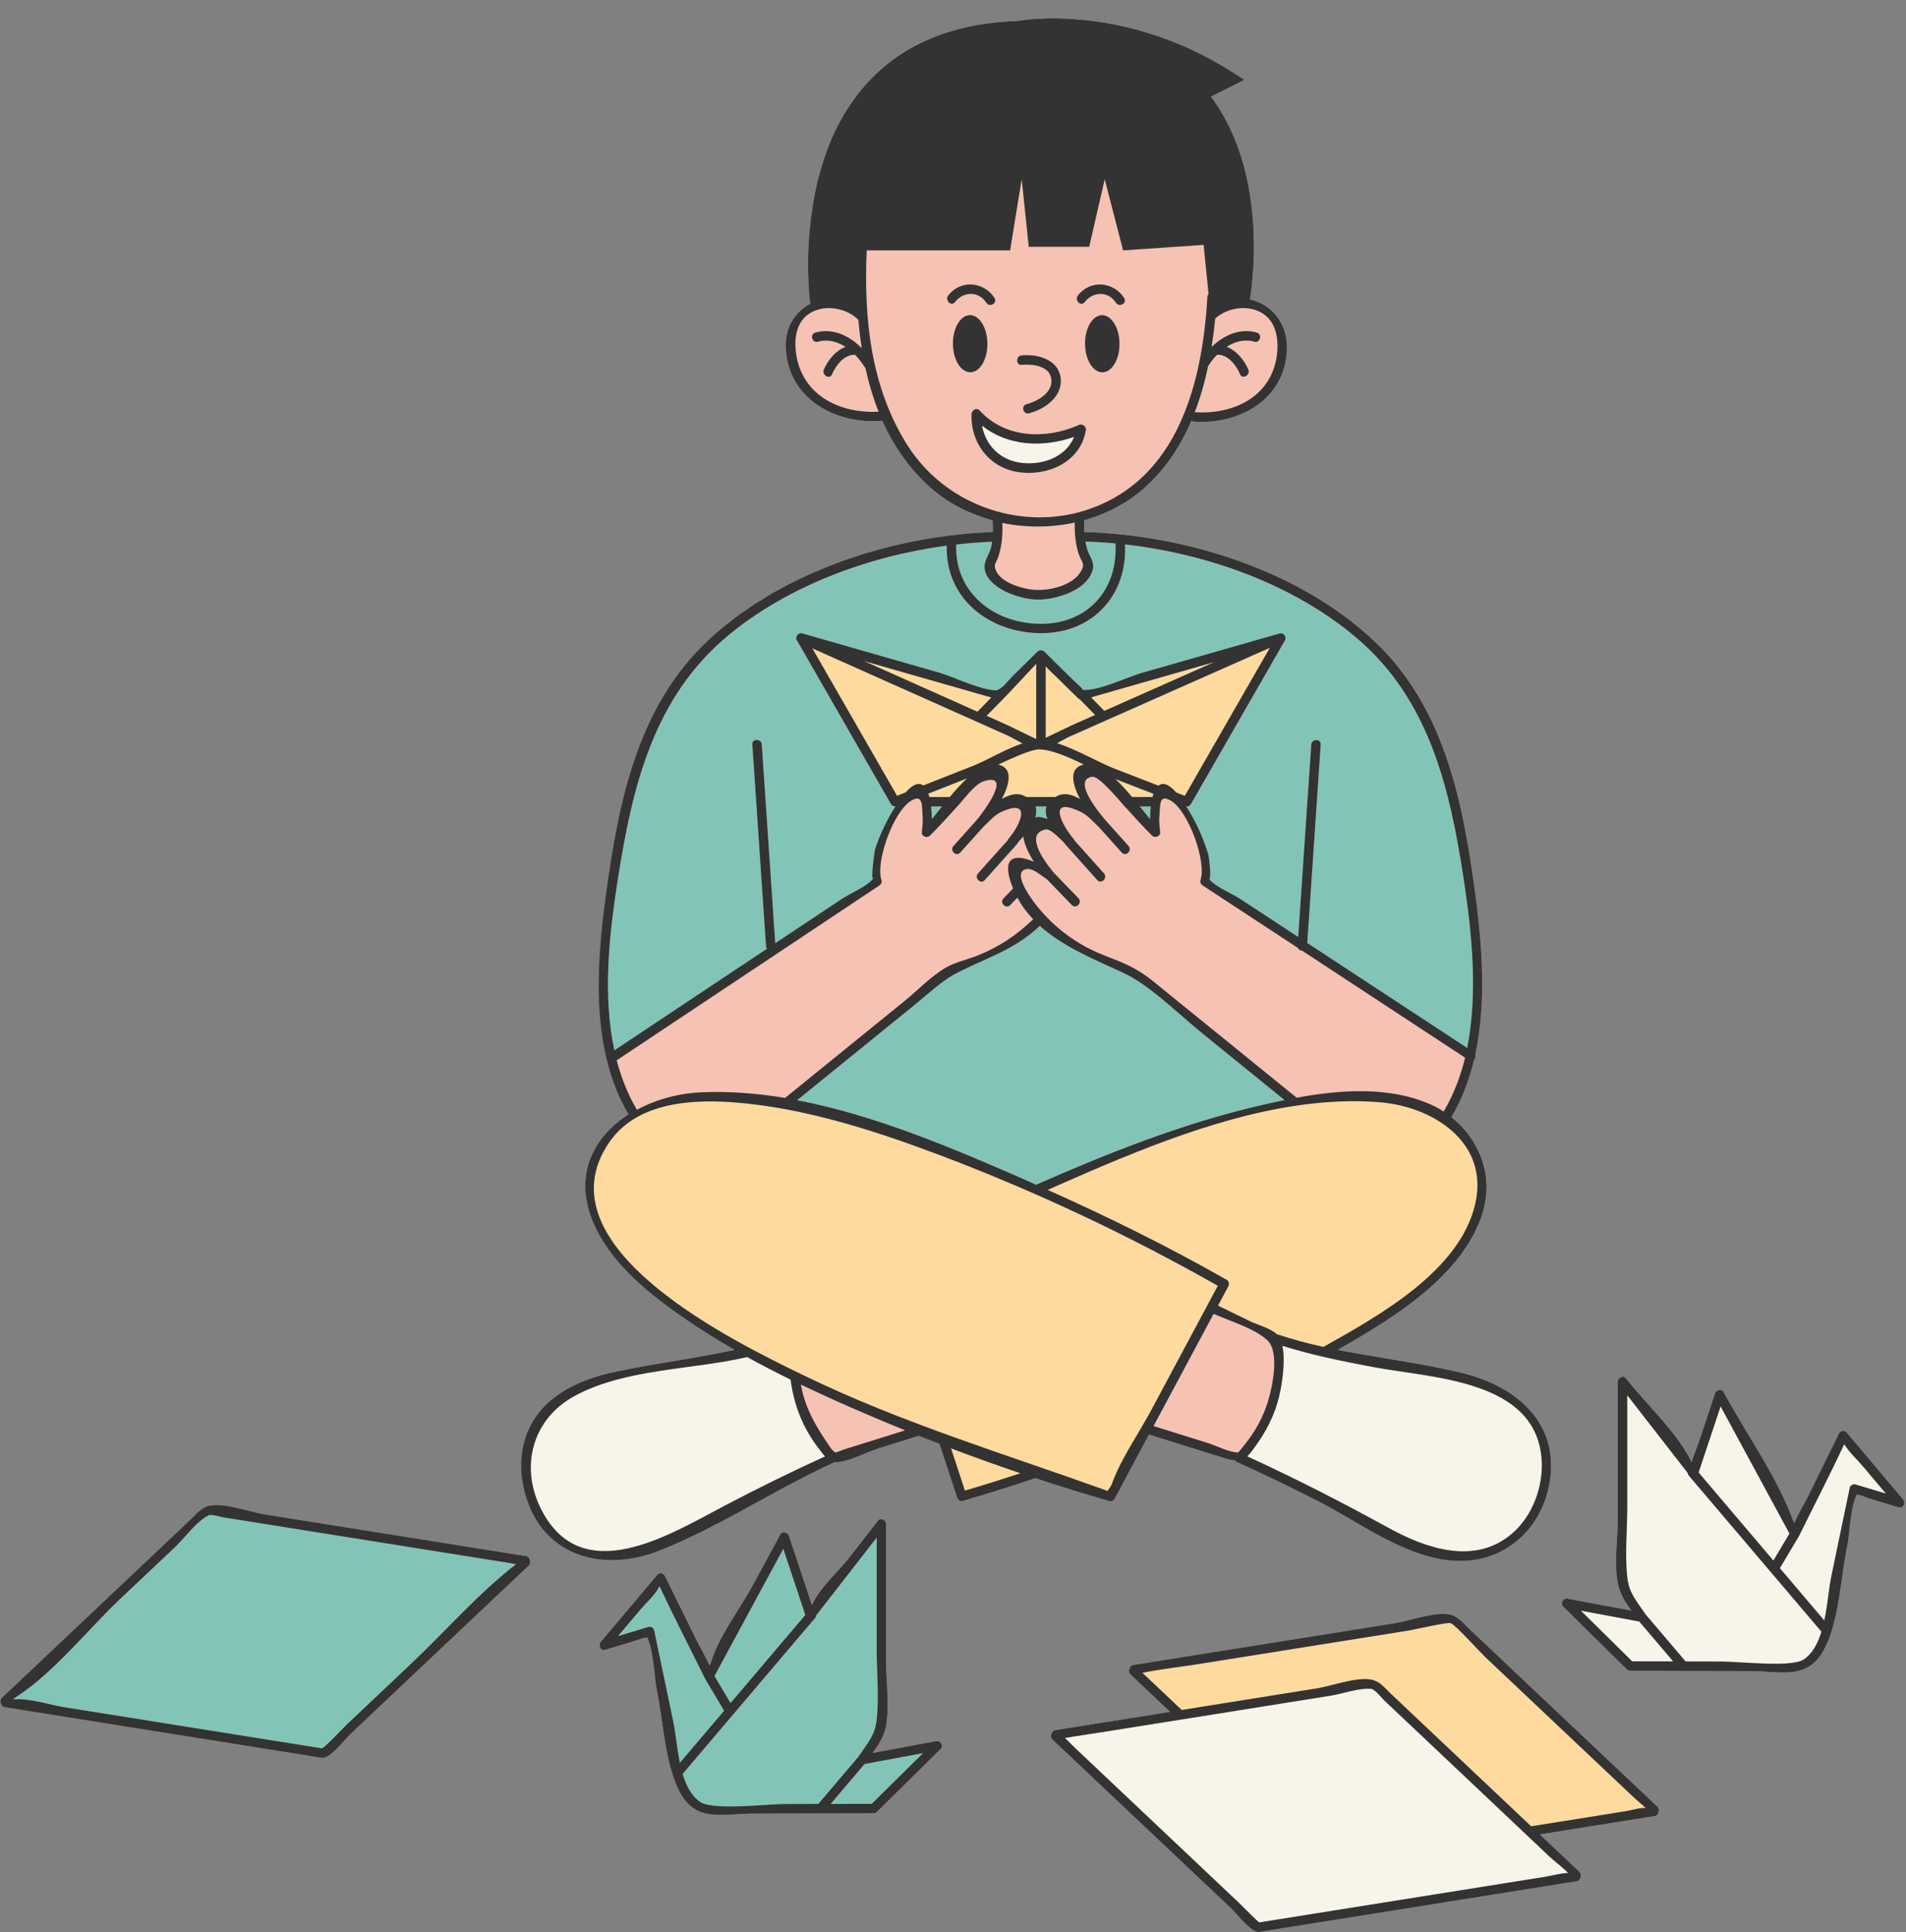
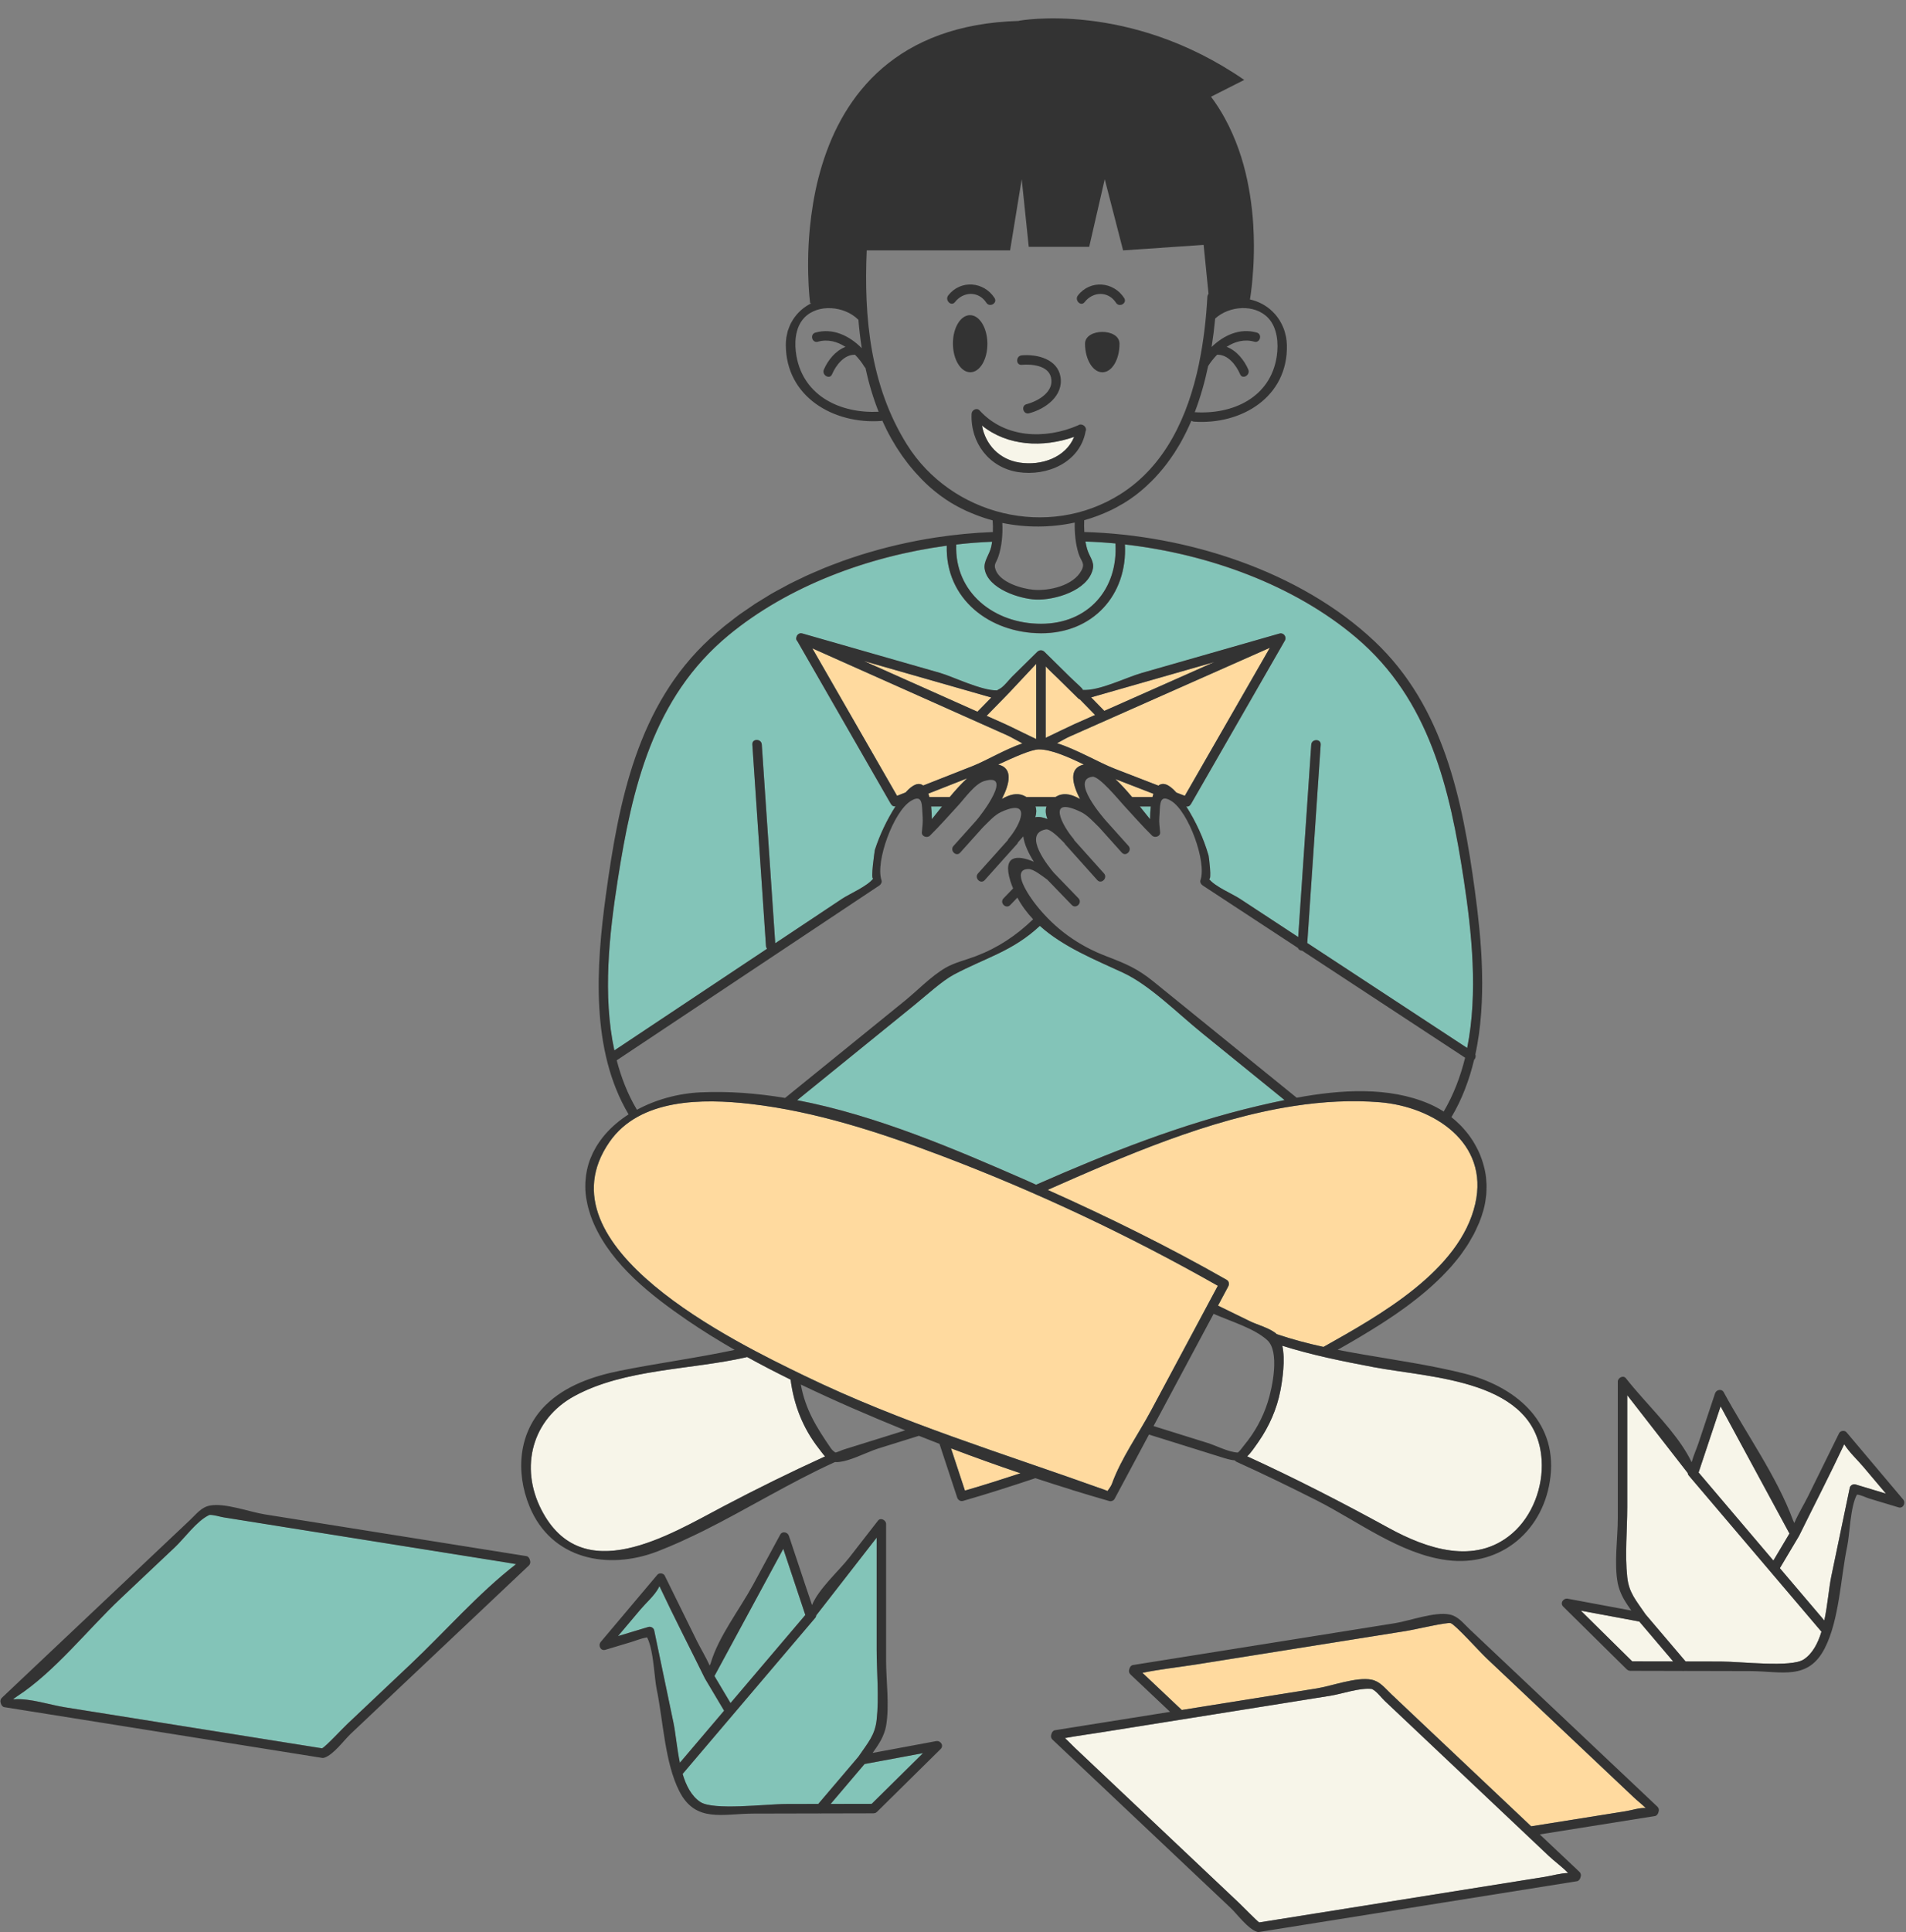
<svg xmlns="http://www.w3.org/2000/svg" height="504.8" preserveAspectRatio="xMidYMid meet" version="1.0" viewBox="-0.1 -4.8 498.2 504.8" width="498.2" zoomAndPan="magnify">
  <rect x="-0.1" y="-4.8" width="498.2" height="504.8" fill="#808080" stroke="none" />
  <g id="change1_1">
-     <path d="M245.76,452.19c-5.55,5.47-11.09,10.95-16.64,16.42c-0.03,0.03-0.07,0.04-0.1,0.07 c-0.09,0.08-0.18,0.15-0.3,0.2c-0.11,0.04-0.21,0.05-0.31,0.06c-0.06,0-0.1,0.03-0.16,0.03c-4.55,0.01-9.09,0.02-13.64,0.03 c-0.14,0.03-0.28,0.03-0.42,0c-5.75,0.02-11.5,0.03-17.25,0.04c-8.17,0.01-15.25,2.52-19.5-5.91c-3.78-7.5-4.19-18.47-5.9-26.68 c-0.66-3.13-0.79-10.22-2.51-13.46c-0.08,0.02-0.16,0.04-0.26,0.06c-1.28,0.22-2.57,0.77-3.82,1.15c-2.27,0.68-4.55,1.37-6.82,2.05 c-1.26,0.38-1.95-1.18-1.2-2.07c4.93-5.84,9.86-11.69,14.79-17.54c0.49-0.58,1.61-0.43,1.94,0.25c2.81,5.69,5.61,11.39,8.42,17.09 c1.02,2.06,2.36,4.2,3.3,6.38c0.13-0.24,0.25-0.48,0.32-0.73c2.02-6.85,7.63-14.09,11.03-20.36c2.37-4.37,4.74-8.75,7.11-13.12 c0.53-0.98,1.94-0.66,2.26,0.3c1.43,4.3,2.87,8.6,4.3,12.9c0.57,1.73,1.19,3.47,1.75,5.21c1.73-4.26,7.01-8.9,9.78-12.46 c2.49-3.21,4.98-6.41,7.47-9.61c0.69-0.89,2.11-0.1,2.11,0.87c0,11.88,0,23.76,0,35.64c0,5.42,0.92,11.78,0,17.13 c-0.46,2.7-1.93,4.85-3.52,7.06c5.53-1.02,11.05-2.05,16.58-3.08C245.73,449.89,246.71,451.25,245.76,452.19z M497.34,386.95 c-4.93-5.85-9.86-11.7-14.79-17.54c-0.49-0.58-1.61-0.43-1.94,0.25c-2.67,5.42-5.34,10.84-8.01,16.27c-1.13,2.3-2.65,4.73-3.69,7.18 c-0.12-0.23-0.25-0.46-0.33-0.69c-4.26-11.53-12.27-22.64-18.13-33.48c-0.53-0.98-1.94-0.67-2.26,0.3c-1.43,4.3-2.87,8.6-4.3,12.9 c-0.55,1.64-1.35,3.38-1.82,5.1c-3.68-7.75-11.92-15.18-17.18-21.95c-0.69-0.88-2.11-0.11-2.11,0.87c0,11.88,0,23.76,0,35.64 c0,5.36-1.03,11.85,0,17.13c0.53,2.71,1.95,4.83,3.53,7.06c-5.53-1.03-11.06-2.06-16.59-3.09c-1.16-0.22-2.14,1.14-1.2,2.07 c5.55,5.47,11.09,10.95,16.64,16.42c0.03,0.03,0.07,0.04,0.1,0.06c0.09,0.08,0.19,0.15,0.31,0.2c0.1,0.04,0.2,0.05,0.3,0.06 c0.06,0.01,0.1,0.03,0.16,0.03c4.55,0.01,9.09,0.02,13.64,0.03c0.14,0.03,0.28,0.03,0.42,0c5.75,0.01,11.5,0.02,17.25,0.04 c8.28,0.02,15.14,2.51,19.5-5.91c3.84-7.41,4.19-18.52,5.9-26.68c0.67-3.2,0.78-10.3,2.54-13.52c0.89,0,2.36,0.76,3.18,1.01 c2.57,0.77,5.13,1.55,7.7,2.32C497.41,389.4,498.09,387.84,497.34,386.95z M402.51,438.32c-6.18-5.83-12.35-11.66-18.53-17.5 c-1.73-1.64-2.96-3.35-5.19-3.8c-3.87-0.79-10.46,1.67-14.3,2.28c-9.33,1.49-18.66,2.98-27.99,4.47c-13.5,2.15-27,4.31-40.49,6.46 c-0.42,0.07-0.75,0.48-0.86,0.86c-0.04,0.12-0.08,0.25-0.11,0.37c-0.13,0.41,0.01,0.91,0.32,1.2c3.46,3.27,6.92,6.53,10.38,9.8 c-10.04,1.6-20.07,3.2-30.11,4.8c-0.42,0.07-0.75,0.48-0.86,0.86c-0.04,0.12-0.08,0.25-0.11,0.37c-0.13,0.41,0.01,0.91,0.32,1.2 c9.51,8.98,19.02,17.96,28.53,26.94c6.02,5.68,12.03,11.37,18.05,17.05c1.76,1.66,4.52,5.51,6.96,6.26c0.26,0.08,0.47,0.06,0.67,0 c27.64-4.41,55.27-8.82,82.91-13.23c0.42-0.07,0.75-0.48,0.86-0.86c0.04-0.12,0.08-0.25,0.11-0.37c0.13-0.41-0.01-0.91-0.32-1.2 c-3.46-3.27-6.92-6.53-10.38-9.8c10.04-1.6,20.07-3.2,30.11-4.8c0.42-0.07,0.75-0.48,0.86-0.86c0.04-0.12,0.08-0.25,0.11-0.37 c0.13-0.41-0.01-0.91-0.32-1.2C422.93,457.61,412.72,447.96,402.51,438.32z M138.36,402.63c-0.12-0.38-0.44-0.8-0.86-0.86 c-13.17-2.1-26.35-4.2-39.52-6.3c-9.65-1.54-19.31-3.08-28.96-4.62c-3.83-0.61-10.43-3.07-14.3-2.28c-2.23,0.45-3.45,2.16-5.19,3.8 c-5.94,5.61-11.89,11.23-17.83,16.84c-10.44,9.86-20.89,19.73-31.33,29.59c-0.31,0.29-0.44,0.79-0.32,1.2 c0.04,0.12,0.08,0.25,0.11,0.37c0.12,0.38,0.44,0.8,0.86,0.86c27.64,4.41,55.27,8.82,82.91,13.23c0.2,0.06,0.42,0.08,0.68,0 c2.46-0.76,5.21-4.61,6.96-6.26c6.02-5.68,12.03-11.37,18.05-17.05c9.51-8.98,19.02-17.96,28.53-26.94c0.31-0.29,0.44-0.79,0.32-1.2 C138.43,402.88,138.4,402.76,138.36,402.63z M291.24,386.8c3-5.6,6-11.2,8.99-16.8c6.56,2.05,13.12,4.1,19.68,6.15 c1.11,0.35,1.98,0.53,2.75,0.59c0.1,0.15,0.24,0.28,0.46,0.38c7.05,3.19,14.03,6.58,20.93,10.07c10.76,5.44,21.9,14.08,34.14,15.63 c14.23,1.81,25.49-7.96,27.01-22c1.58-14.58-9.51-23.48-22.6-26.78c-10.86-2.75-22.05-4.02-33.05-6.18 c14.62-8.29,33.37-19.66,38.1-36.43c2.65-9.39-1.15-18.67-8.36-24.36c2.76-4.64,4.67-9.69,5.92-14.97c0.36-0.35,0.52-0.91,0.34-1.41 c3.01-13.98,1.7-29.4-0.13-42.81c-3.25-23.8-8.13-48.05-26.22-65.13c-19.55-18.46-49.19-27.8-75.81-28.56 c-0.02,0-0.03,0.01-0.05,0.01c-0.07-1.03-0.07-2.07-0.03-3.09c4.82-1.35,9.38-3.5,13.37-6.5c6.74-5.07,11.41-11.9,14.64-19.5 c0.18,0.13,0.38,0.23,0.65,0.25c12.4,0.89,24.66-6.4,24.31-20.05c-0.16-6.26-4.49-10.76-9.65-11.87c0.95-5.94,4.37-33.5-10.19-52.95 l8.68-4.39c-30.2-20.86-58.9-15.48-58.9-15.48l0.07,0.04c-64.46,1.85-54.61,73.78-54.61,73.78s0.13,0,0.34,0 c-3.82,1.87-6.67,5.75-6.67,10.85c0,13.66,12.54,20.81,24.92,19.92c0.11-0.01,0.2-0.05,0.3-0.08c2.88,6.43,6.86,12.3,12.3,17.24 c4.69,4.25,10.41,7.18,16.53,8.82c0.07,1,0.1,2.02,0.06,3.04c-26.01,0.98-54.66,10.11-73.92,27.81 c-18.99,17.46-23.89,42.54-27.25,67.16c-2.52,18.47-4,40.34,5.92,57.1c0.01,0.02,0.03,0.03,0.05,0.05 c-9.29,5.94-14.66,16.05-9.03,28.68c4.76,10.7,14.93,18.62,24.34,25.08c4.03,2.76,8.19,5.33,12.42,7.76 c-9.98,2.14-20.08,3.45-30.07,5.47c-6.92,1.4-14.13,3.85-19.28,8.9c-7.18,7.05-7.99,17.53-4.26,26.56 c5.69,13.82,20.5,16.73,33.49,11.7c15.91-6.16,30.69-16.23,46.32-23.32c3.12,0.25,8.19-2.56,11.15-3.48c3.6-1.12,7.2-2.25,10.8-3.37 c1.79,0.71,3.59,1.41,5.38,2.11c1.54,4.68,3.09,9.36,4.63,14.04c0.21,0.63,0.85,1.05,1.52,0.86c6.36-1.82,12.65-3.86,18.92-5.94 c6.38,2.14,12.8,4.13,19.25,5.97C290.35,387.52,290.98,387.28,291.24,386.8z" fill="#F5C2B4" />
-   </g>
+     </g>
  <g id="change2_1">
    <path d="M189.15,442.14c-3.85,4.53-7.71,9.07-11.56,13.6c-0.78-3.78-1.1-7.73-1.69-10.55 c-1.67-8.02-3.35-16.04-5.02-24.06c-0.13-0.64-0.91-1.04-1.52-0.86c-2.64,0.8-5.29,1.59-7.93,2.39c1.96-2.32,3.92-4.65,5.88-6.97 c1.48-1.76,3.6-3.56,4.69-5.56c0.11-0.21,0.18-0.35,0.26-0.52c3.81,8.12,7.94,16.1,11.9,24.14 C185.82,436.55,187.49,439.35,189.15,442.14z M229.04,444.51c0.65-5.94,0-12.34,0-18.31c0-9.75,0-19.5,0-29.25 c-5.26,6.77-10.53,13.54-15.79,20.3c-0.03,0.23-0.1,0.46-0.28,0.67c-11.55,13.59-23.1,27.18-34.65,40.77 c0.91,3.04,2.28,5.72,4.57,7.29c3.42,2.33,17,0.57,22.63,0.56c2.75-0.01,5.51-0.01,8.26-0.02c3.49-4.1,6.97-8.2,10.46-12.3 C226.8,450.47,228.59,448.61,229.04,444.51z M210.4,417.15c-1.92-5.76-3.84-11.52-5.76-17.28c-6,11.08-12,22.15-18,33.23 c1.4,2.35,2.8,4.71,4.2,7.06C197.36,432.49,203.88,424.82,210.4,417.15z M217.04,466.51c3.57-0.01,7.14-0.02,10.71-0.02 c4.47-4.41,8.94-8.83,13.42-13.24c-5.09,0.95-10.19,1.9-15.28,2.84C222.94,459.56,219.99,463.04,217.04,466.51z M117.6,401.07 c-14.26-2.27-28.51-4.55-42.77-6.82c-5.49-0.88-10.98-1.75-16.47-2.63c-1.06-0.17-2.63-0.72-3.75-0.63 c-0.05,0.02-0.06,0.04-0.12,0.07c-3.17,1.54-6.33,6-8.9,8.42c-4.75,4.48-9.5,8.97-14.25,13.45c-8.46,7.99-17.19,19.11-26.96,25.46 c-0.48,0.31-0.82,0.56-1.06,0.77c0.16,0.01,0.3,0.01,0.41,0c4.07-0.27,9.15,1.46,13.17,2.1c22.4,3.57,44.79,7.15,67.19,10.72 c1.06-0.55,5.16-5,6.72-6.47c5.46-5.15,10.91-10.3,16.37-15.46c9.02-8.52,17.77-18.58,27.62-26.21c-0.81-0.13-1.62-0.28-2.42-0.41 C127.45,402.64,122.53,401.86,117.6,401.07z M382.52,225.15c-3.63-23.87-8.97-47.07-28.11-63.3c-16.28-13.81-38.78-21.9-60.47-24.36 c0.7,13.25-8.44,23.24-21.93,23.2c-13.43-0.04-25.05-8.96-24.64-22.88c-20.53,2.76-41.49,10.55-57.03,23.39 c-19.72,16.3-25.21,39.8-29,64.1c-2.16,13.87-3.97,29.96-0.85,44.42c13.3-8.85,26.61-17.71,39.91-26.56 c-0.14-0.23-0.26-0.44-0.28-0.73c-1.19-17.56-2.38-35.11-3.57-52.67c-0.11-1.59,2.36-1.58,2.47,0c1.17,17.31,2.35,34.62,3.52,51.93 c5.82-3.87,11.63-7.74,17.45-11.61c1.97-1.31,6.68-3.29,8.19-5.34c-0.81,0.57,0.36-7.32,0.4-7.45c1.28-3.97,3.16-7.87,5.41-11.41 c-0.52,0.13-0.91-0.1-1.13-0.48c-0.03-0.04-0.07-0.06-0.1-0.11c-8.15-14.18-16.29-28.35-24.44-42.53c-0.31-0.29-0.37-0.67-0.25-1.03 c0.13-0.66,0.78-1.21,1.52-0.99c12.01,3.44,24.02,6.87,36.02,10.31c3.4,0.97,10.82,4.66,14.92,4.57c0.09-0.09,0.3-0.22,0.71-0.43 c1-0.51,2.45-2.42,3.22-3.17c2.21-2.18,4.43-4.36,6.64-6.54c0,0,0.01-0.01,0.02-0.01c0.02-0.02,0.05-0.03,0.08-0.05 c0.46-0.37,1.11-0.37,1.56,0.01c0.02,0.02,0.05,0.03,0.07,0.05c0,0,0.01,0.01,0.02,0.01c2.21,2.18,4.43,4.36,6.64,6.54 c1.69,1.66,3.94,3.51,3.35,3.47c4.39,0.3,11.33-3.24,15.5-4.43c12.01-3.44,24.02-6.87,36.02-10.31c1.05-0.3,1.93,0.89,1.4,1.82 c-8.19,14.25-16.37,28.49-24.56,42.74c-0.03,0.05-0.07,0.07-0.1,0.12c-0.22,0.38-0.61,0.61-1.14,0.48 c2.51,3.95,4.55,8.35,5.84,12.83c0.06,0.21,0.92,6.74,0.08,6.09c1.56,2.05,6.11,3.9,8.13,5.23c5.07,3.33,10.15,6.66,15.22,9.99 c1.14-16.75,2.27-33.5,3.41-50.25c0.11-1.58,2.58-1.59,2.47,0c-1.17,17.27-2.34,34.54-3.51,51.81c13.93,9.14,27.87,18.29,41.8,27.43 C386.28,254.68,384.6,238.77,382.52,225.15z M272.01,158.17c12.35,0,20.17-9.06,19.45-20.99c-2.63-0.25-5.25-0.42-7.84-0.5 c0.11,0.62,0.23,1.23,0.4,1.82c0.57,2.1,2.01,3.34,1.52,5.41c-1.32,5.65-10,8.12-14.84,7.93c-4.22-0.16-12.59-2.8-13.43-8 c-0.32-2.01,1.25-3.72,1.71-5.76c0.1-0.44,0.17-0.9,0.24-1.35c-3.1,0.12-6.22,0.37-9.37,0.73 C249.38,150.05,259.78,158.17,272.01,158.17z M293.46,249.34c-7.32-3.4-15.62-6.72-21.76-12.24c-7.14,6.66-14.09,8.27-22.5,12.74 c-3.04,1.62-7.21,5.44-10.42,8.05c-10.17,8.25-20.35,16.5-30.52,24.75c20.84,3.98,41.47,12.88,60.03,20.99 c0.81,0.36,1.62,0.74,2.43,1.1c18.78-8.27,38.04-15.91,58.06-20.6c2.23-0.52,4.54-1.04,6.89-1.52 c-7.21-5.85-14.42-11.69-21.62-17.54C307.61,259.85,300.4,252.56,293.46,249.34z M273.68,209.21c-0.45-1.14-0.61-2.27-0.25-3.31 c-0.96,0-1.92,0-2.88,0c0.31,0.89,0.25,1.85-0.06,2.82C271.52,208.53,272.6,208.74,273.68,209.21z M243.27,205.9 c0.13,1.06,0.19,2.19,0.2,3.33c0.82-1.01,1.71-2.14,2.67-3.33C245.18,205.9,244.23,205.9,243.27,205.9z M297.83,205.9 c0.96,1.2,1.86,2.33,2.68,3.33c0.01-1.14,0.07-2.27,0.19-3.33C299.74,205.9,298.79,205.9,297.83,205.9z" fill="#83C4B8" />
  </g>
  <g id="change3_1">
    <path d="M430.1,467.59h-0.01c-1.66-0.1-3.62,0.58-5.27,0.84c-8.23,1.32-16.45,2.63-24.68,3.94 c-6.01-5.67-12.01-11.34-18.01-17.01c-6.18-5.84-12.35-11.67-18.53-17.5c-1.74-1.64-2.96-3.35-5.19-3.8 c-3.87-0.79-10.47,1.67-14.3,2.28c-9.33,1.49-18.66,2.97-27.98,4.47c-2.44,0.39-4.87,0.78-7.31,1.17c-2.34-2.21-4.67-4.41-7.01-6.62 c-1.09-1.03-2.17-2.07-3.27-3.09c4.64-0.96,9.46-1.46,14.13-2.2c18.24-2.9,36.47-5.81,54.7-8.72c2.56-0.41,10.74-2.36,11.73-2.06 c1.21,0.36,7.37,7.27,9.4,9.19c12.82,12.11,25.64,24.21,38.46,36.32C427.93,465.71,429.1,466.61,430.1,467.59z M320.51,329.59 c0.45,0.26,0.6,0.65,0.58,1.05c0.01,0.21-0.02,0.42-0.14,0.64c-0.9,1.68-1.8,3.37-2.7,5.05c2.84,1.38,5.67,2.77,8.51,4.15 c1.69,0.82,5.29,1.81,6.84,3.3c4.02,1.36,8.11,2.44,12.23,3.34c14.46-8.15,35.66-19.81,39.68-37.4 c3.68-16.08-11.02-25.36-24.89-26.52c-7.38-0.62-14.9-0.19-22.44,0.96c-22.3,3.4-44.75,13.23-64.45,21.93 C289.65,313.21,305.37,320.95,320.51,329.59z M252.13,384.65c4.86-1.41,9.7-2.95,14.52-4.53c-6.09-2.06-12.15-4.23-18.16-6.51 C249.7,377.29,250.92,380.97,252.13,384.65z M318.23,331.13c-23.07-13.09-47.37-24.56-72.15-33.94 c-16.11-6.1-32.9-11.62-50.08-13.58c-12.36-1.41-28.86-1.49-36.79,9.96c-18.95,27.35,33.16,52.43,51.01,61.08 c25.4,12.31,51.94,20.29,78.36,29.77c0.19,0.08,0.5,0.21,0.82,0.33c0.2-0.36,0.84-1.03,1.19-1.99c2.35-6.49,6.89-12.86,10.14-18.95 C306.56,352.92,312.39,342.02,318.23,331.13z M255.39,181.16c1.21-1.24,2.42-2.47,3.63-3.71c-11.11-3.18-22.21-6.36-33.3-9.53 c5.13,2.29,10.25,4.57,15.38,6.86C245.86,176.91,250.63,179.03,255.39,181.16z M262.54,184.35c1.66,0.74,6.24,3.04,8.21,3.95 c0-6.55,0-13.09,0-19.64c-2.29,2.39-7.09,7.62-8.53,9.04c-1.48,1.51-2.95,3.02-4.43,4.53C259.37,182.94,260.95,183.64,262.54,184.35 z M302.23,174.87c5.03-2.23,10.05-4.45,15.08-6.68c-10.73,3.07-21.47,6.14-32.2,9.22c1.15,1.18,2.3,2.35,3.45,3.53 C293.12,178.91,297.68,176.89,302.23,174.87z M261.79,203.95c1.9-1.11,3.88-1.68,5.67-0.9c0.27,0.12,0.48,0.25,0.72,0.38 c2.55,0,5.09,0,7.64,0c0.22-0.13,0.43-0.26,0.71-0.38c1.78-0.77,3.77-0.2,5.68,0.92c-2.06-3.99-3.02-8.16,1.01-9.02 c-4.11-1.99-8.55-3.96-11.77-3.95c-1.94,0-6.45,2.02-10.63,3.96C264.77,195.85,263.83,199.98,261.79,203.95z M248.16,203.43 c1.45-1.73,2.98-3.44,4.53-4.87c-3.38,1.33-6.76,2.66-10.14,3.99c0.1,0.27,0.19,0.57,0.27,0.88 C244.6,203.43,246.38,203.43,248.16,203.43z M286.14,182c-1.32-1.35-2.65-2.71-3.97-4.06c-0.15-0.06-0.3-0.12-0.41-0.24 c-1.77-1.75-3.55-3.49-5.32-5.24c-0.51-0.51-2.06-1.95-3.21-3.16c0,6.23,0,12.45,0,18.68c2.22-1.05,6.18-2.99,7.56-3.61 C282.57,183.58,284.36,182.79,286.14,182z M236.61,202.25c2.03-2.28,3.53-2.63,4.6-1.81c4.34-1.71,8.69-3.42,13.03-5.13 c3.39-1.34,8.43-4.36,12.9-5.87c-1.47-0.77-2.89-1.63-3.92-2.09c-7.19-3.22-14.38-6.43-21.58-9.64c-9.8-4.37-19.61-8.75-29.41-13.12 c7.38,12.85,14.77,25.69,22.15,38.54C235.12,202.84,235.87,202.54,236.61,202.25z M301.14,203.43c0.08-0.29,0.16-0.57,0.25-0.83 c-3.32-1.28-6.63-2.57-9.95-3.85c1.5,1.39,2.96,3.02,4.35,4.68C297.57,203.43,299.36,203.43,301.14,203.43z M279.48,187.64 c-0.89,0.4-2.06,1.09-3.28,1.74c5.11,1.59,10.9,5.04,15.03,6.64c3.82,1.48,7.65,2.96,11.47,4.44c1.08-0.87,2.61-0.53,4.69,1.81 c0.74,0.28,1.47,0.57,2.21,0.85c7.41-12.9,14.83-25.8,22.24-38.69c-10.06,4.46-20.11,8.92-30.16,13.37 C294.28,181.08,286.88,184.36,279.48,187.64z" fill="#FFDA9F" />
  </g>
  <g id="change4_1">
    <path d="M441.31,380.7c11.57,13.6,23.13,27.21,34.69,40.81c-0.93,3.05-2.33,5.72-4.61,7.24 c-3.29,2.19-16.23,0.57-21.66,0.56c-3.08-0.01-6.16-0.01-9.24-0.02c-3.49-4.1-6.97-8.2-10.46-12.3c-2.52-3.7-4.35-5.65-4.79-9.7 c-0.65-5.95,0-12.33,0-18.31c0-9.75,0-19.5,0-29.25c5.26,6.76,10.53,13.53,15.79,20.3C441.06,380.26,441.13,380.49,441.31,380.7z M486.97,378.47c-1.59-1.89-3.72-3.82-5.02-5.94c-3.79,8.07-7.89,16-11.83,23.99c-1.67,2.8-3.33,5.6-5,8.4 c3.88,4.56,7.76,9.12,11.63,13.67c0.88-4.15,1.2-8.55,1.83-11.56c1.61-7.71,3.22-15.41,4.82-23.12c0.13-0.64,0.91-1.05,1.52-0.86 c2.64,0.8,5.29,1.59,7.93,2.39C490.89,383.12,488.93,380.79,486.97,378.47z M413.11,416.02c4.47,4.41,8.94,8.83,13.42,13.24 c3.57,0.01,7.15,0.02,10.72,0.02c-2.95-3.47-5.9-6.95-8.85-10.42C423.3,417.92,418.21,416.97,413.11,416.02z M467.64,395.87 c-6-11.08-12-22.15-18-33.23c-1.92,5.76-3.84,11.52-5.76,17.28c6.52,7.67,13.04,15.34,19.55,23.01 C464.84,400.58,466.24,398.23,467.64,395.87z M374.9,451.94c-4.35-4.11-8.7-8.22-13.06-12.33c-0.91-0.86-2.08-2.49-3.22-3.04 c-0.07-0.04-0.1-0.05-0.15-0.08c-3.17-0.38-7.68,1.27-10.8,1.77c-6.14,0.98-12.27,1.96-18.41,2.94c-13.82,2.2-27.64,4.41-41.46,6.61 c-3.18,0.51-6.39,0.93-9.56,1.51c0.87,0.78,1.68,1.67,2.52,2.46c9.55,9.02,19.11,18.05,28.66,27.07c4.77,4.51,9.55,9.02,14.32,13.53 c1.17,1.11,4.61,4.64,5.29,5.11c24.91-3.97,49.83-7.95,74.74-11.92c1.9-0.31,4.09-0.98,6.02-0.99c-1.52-1.59-3.58-3.07-5.02-4.43 C394.81,470.75,384.86,461.35,374.9,451.94z M280.67,109.35c-8.15,2.85-17.37,2.45-24.1-2.97c0.9,4.94,4.48,8.85,9.81,9.68 C272.13,116.95,278.46,114.74,280.67,109.35z M206.55,355.65c-3.84-1.89-7.64-3.85-11.38-5.92c-0.05,0.02-0.08,0.05-0.14,0.06 c-14.43,3.32-31.85,2.99-45,10.16c-11.09,6.05-14.3,18.59-8.65,29.64c10.64,20.8,33.4,6.65,47.61-0.83 c8.73-4.59,17.59-8.96,26.57-13.05c-0.63-0.69-1.18-1.49-1.73-2.19C209.73,368.25,207.39,362.21,206.55,355.65z M395.12,395.88 c5.34-4.58,8.18-12.17,7.74-19.19c-1.3-21.1-28.64-21.39-44.06-24.32c-7.94-1.51-16-3.13-23.74-5.57c0.82,3.68,0.05,8.89-0.49,11.72 c-0.92,4.8-2.94,9.38-5.73,13.38c-1.21,1.74-2.07,2.99-2.95,3.8c12.59,5.75,24.89,12.08,37.02,18.73 C372.78,399.84,385.44,404.19,395.12,395.88z" fill="#F7F5E9" />
  </g>
  <g id="change5_1">
-     <path d="M244.57,450.11c-5.53,1.03-11.05,2.06-16.58,3.08c0.34-0.47,0.67-0.95,0.99-1.42 c0.08-0.12,0.16-0.24,0.24-0.36c0.33-0.51,0.65-1.02,0.94-1.55c0.01-0.03,0.03-0.06,0.04-0.08c0.26-0.48,0.48-0.98,0.68-1.49 c0.05-0.14,0.11-0.28,0.16-0.42c0.2-0.56,0.36-1.13,0.47-1.74c0.92-5.35,0-11.71,0-17.13c0-11.88,0-23.76,0-35.64 c0-0.97-1.42-1.76-2.11-0.87c-2.49,3.2-4.98,6.4-7.47,9.61c-2.77,3.56-8.05,8.2-9.78,12.46c-0.56-1.74-1.18-3.48-1.75-5.21 c-1.43-4.3-2.87-8.6-4.3-12.9c-0.32-0.96-1.73-1.28-2.26-0.3c-2.37,4.37-4.74,8.75-7.11,13.12c-3.4,6.27-9.01,13.51-11.03,20.36 c-0.07,0.25-0.19,0.49-0.32,0.73c-0.94-2.18-2.28-4.32-3.3-6.38c-2.81-5.7-5.61-11.4-8.42-17.09c-0.33-0.68-1.45-0.83-1.94-0.25 c-4.93,5.85-9.86,11.7-14.79,17.54c-0.75,0.89-0.06,2.45,1.2,2.07c2.27-0.68,4.55-1.37,6.82-2.05c1.25-0.38,2.54-0.93,3.82-1.15 c0.1-0.02,0.18-0.04,0.26-0.06c1.31,2.47,1.7,7.16,2.1,10.65c0.06,0.49,0.11,0.96,0.17,1.4c0.01,0.05,0.01,0.1,0.02,0.15 c0.07,0.46,0.13,0.9,0.21,1.26c1.71,8.21,2.12,19.18,5.9,26.68c4.25,8.43,11.33,5.92,19.5,5.91c5.75-0.01,11.5-0.02,17.25-0.04 c0.14,0.03,0.28,0.03,0.42,0c4.55-0.01,9.09-0.02,13.64-0.03c0.06,0,0.1-0.03,0.16-0.03c0.1-0.01,0.2-0.02,0.31-0.06 c0.12-0.05,0.21-0.12,0.3-0.2c0.03-0.03,0.07-0.04,0.1-0.07c5.55-5.47,11.09-10.95,16.64-16.42 C246.71,451.25,245.73,449.89,244.57,450.11z M204.64,399.87c1.92,5.76,3.84,11.52,5.76,17.28c-6.52,7.67-13.04,15.34-19.55,23.01 c-1.4-2.35-2.8-4.71-4.2-7.06C192.64,422.02,198.64,410.94,204.64,399.87z M175.92,445.21c-1.69-8.03-3.36-16.05-5.03-24.07 c-0.13-0.64-0.91-1.05-1.52-0.86c-2.64,0.8-5.29,1.59-7.93,2.39c1.96-2.32,3.92-4.65,5.88-6.97c1.48-1.75,3.59-3.56,4.69-5.56 c0.12-0.21,0.18-0.36,0.26-0.52c3.81,8.11,7.94,16.09,11.9,24.14c1.67,2.8,3.33,5.6,5,8.4c-3.85,4.53-7.71,9.07-11.56,13.6 C176.83,451.98,176.51,448.03,175.92,445.21z M213.79,466.51c-2.75,0.01-5.51,0.01-8.26,0.02c-5.63,0.01-19.22,1.77-22.63-0.56 c-2.29-1.56-3.66-4.25-4.57-7.29c11.55-13.59,23.1-27.18,34.65-40.77c0.18-0.21,0.25-0.44,0.28-0.67 c5.26-6.77,10.53-13.54,15.79-20.3c0,9.75,0,19.5,0,29.25c0,5.97,0.65,12.37,0,18.31c-0.45,4.1-2.25,5.96-4.79,9.7 C220.76,458.31,217.28,462.41,213.79,466.51z M227.75,466.49c-3.57,0.01-7.15,0.02-10.72,0.02c2.95-3.47,5.9-6.95,8.85-10.42 c5.09-0.95,10.19-1.9,15.28-2.84C236.7,457.66,232.23,462.07,227.75,466.49z M497.34,386.95c-4.93-5.85-9.86-11.7-14.79-17.54 c-0.49-0.58-1.61-0.43-1.94,0.25c-2.67,5.42-5.34,10.84-8.01,16.27c-1.13,2.3-2.65,4.72-3.69,7.18c-0.12-0.23-0.25-0.46-0.33-0.69 c-4.26-11.53-12.27-22.64-18.13-33.48c-0.53-0.98-1.94-0.67-2.26,0.3c-1.43,4.3-2.87,8.6-4.3,12.9c-0.55,1.64-1.35,3.38-1.82,5.1 c-2.8-5.89-8.22-11.59-12.98-16.96c-0.71-0.8-1.41-1.6-2.08-2.39c-0.02-0.03-0.05-0.05-0.07-0.08c-0.72-0.85-1.41-1.69-2.06-2.52 c-0.69-0.88-2.11-0.11-2.11,0.87c0,11.88,0,23.76,0,35.64c0,5.36-1.03,11.85,0,17.13c0.12,0.61,0.3,1.18,0.5,1.74 c0.05,0.14,0.1,0.28,0.16,0.42c0.21,0.51,0.43,1.02,0.69,1.5c0.01,0.02,0.02,0.05,0.03,0.07c0.28,0.52,0.6,1.03,0.93,1.54 c0.08,0.12,0.16,0.25,0.24,0.37c0.32,0.47,0.64,0.95,0.98,1.42c-5.53-1.03-11.06-2.06-16.59-3.09c-1.16-0.22-2.14,1.14-1.2,2.07 c5.55,5.47,11.09,10.95,16.64,16.42c0.03,0.03,0.07,0.04,0.1,0.06c0.09,0.08,0.19,0.15,0.31,0.2c0.1,0.04,0.2,0.05,0.3,0.06 c0.06,0.01,0.1,0.03,0.16,0.03c4.55,0.01,9.09,0.02,13.64,0.03c0.14,0.03,0.28,0.03,0.42,0c5.75,0.01,11.5,0.02,17.25,0.04 c8.28,0.02,15.14,2.51,19.5-5.91c3.84-7.41,4.19-18.52,5.9-26.68c0.08-0.38,0.15-0.82,0.22-1.29c0.01-0.04,0.01-0.08,0.02-0.13 c0.06-0.45,0.12-0.94,0.18-1.45c0.14-1.19,0.27-2.51,0.44-3.84c0-0.02,0.01-0.04,0.01-0.07c0.08-0.63,0.17-1.25,0.27-1.86 c0-0.02,0.01-0.04,0.01-0.06c0.1-0.62,0.22-1.22,0.35-1.8c0.27-1.17,0.6-2.22,1.04-3.02c0.89,0,2.36,0.76,3.18,1.01 c2.57,0.77,5.13,1.55,7.7,2.32C497.41,389.4,498.09,387.84,497.34,386.95z M449.64,362.64c6,11.08,12,22.15,18,33.23 c-1.4,2.35-2.8,4.71-4.2,7.06c-6.52-7.67-13.04-15.34-19.55-23.01C445.8,374.16,447.72,368.4,449.64,362.64z M426.53,429.26 c-4.47-4.41-8.94-8.83-13.42-13.24c5.09,0.95,10.19,1.9,15.28,2.84c2.95,3.47,5.9,6.95,8.85,10.42 C433.68,429.28,430.11,429.27,426.53,429.26z M471.39,428.75c-3.29,2.19-16.23,0.57-21.66,0.56c-3.08-0.01-6.16-0.01-9.24-0.02 c-3.49-4.1-6.97-8.2-10.46-12.3c-2.52-3.7-4.35-5.65-4.79-9.7c-0.65-5.95,0-12.33,0-18.31c0-9.75,0-19.5,0-29.25 c5.26,6.77,10.53,13.54,15.79,20.3c0.03,0.23,0.1,0.46,0.28,0.67c11.56,13.6,23.12,27.21,34.69,40.81 C475.06,424.57,473.67,427.23,471.39,428.75z M484.92,383.05c-0.61-0.18-1.39,0.22-1.52,0.86c-1.61,7.71-3.22,15.41-4.82,23.12 c-0.63,3.01-0.95,7.41-1.83,11.56c-3.87-4.56-7.74-9.11-11.62-13.67c1.67-2.8,3.33-5.6,5-8.4c3.94-7.99,8.04-15.93,11.83-23.99 c1.3,2.12,3.43,4.05,5.02,5.94c1.96,2.32,3.92,4.65,5.88,6.97C490.21,384.64,487.56,383.85,484.92,383.05z M402.51,438.32 c-6.18-5.83-12.35-11.66-18.53-17.5c-1.73-1.64-2.96-3.35-5.19-3.8c-3.87-0.79-10.46,1.67-14.3,2.28 c-9.33,1.49-18.66,2.98-27.99,4.47c-13.5,2.15-27,4.31-40.49,6.46c-0.42,0.07-0.75,0.48-0.86,0.86c-0.04,0.12-0.08,0.25-0.11,0.37 c-0.13,0.41,0.01,0.91,0.32,1.2c3.46,3.27,6.92,6.53,10.38,9.8c-10.04,1.6-20.07,3.2-30.11,4.8c-0.42,0.07-0.75,0.48-0.86,0.86 c-0.04,0.12-0.08,0.25-0.11,0.37c-0.13,0.41,0.01,0.91,0.32,1.2c9.51,8.98,19.02,17.96,28.53,26.94 c6.02,5.68,12.03,11.37,18.05,17.05c1.76,1.66,4.52,5.51,6.96,6.26c0.15,0.05,0.28,0.05,0.42,0.04c0.09-0.01,0.18-0.02,0.26-0.04 c27.64-4.41,55.27-8.82,82.91-13.23c0.42-0.07,0.75-0.48,0.86-0.86c0.04-0.12,0.08-0.25,0.11-0.37c0.13-0.41-0.01-0.91-0.32-1.2 c-3.46-3.27-6.92-6.53-10.38-9.8c10.04-1.6,20.07-3.2,30.11-4.8c0.42-0.07,0.75-0.48,0.86-0.86c0.04-0.12,0.08-0.25,0.11-0.37 c0.13-0.41-0.01-0.91-0.32-1.2C422.93,457.61,412.72,447.96,402.51,438.32z M404.77,480.14c1.45,1.37,3.5,2.84,5.02,4.43 c-1.93,0.01-4.12,0.68-6.01,0.98c-24.91,3.97-49.83,7.95-74.74,11.92c-0.68-0.46-4.12-4-5.29-5.11c-4.77-4.51-9.55-9.02-14.32-13.53 c-9.55-9.02-19.11-18.05-28.66-27.07c-0.83-0.79-1.64-1.68-2.52-2.46c3.17-0.58,6.39-1,9.56-1.51c13.82-2.2,27.64-4.41,41.46-6.61 c6.14-0.98,12.27-1.96,18.41-2.94c3.12-0.5,7.63-2.14,10.8-1.77c0.05,0.03,0.07,0.04,0.15,0.08c1.13,0.55,2.31,2.18,3.22,3.04 c4.35,4.11,8.7,8.22,13.06,12.33C384.86,461.34,394.81,470.74,404.77,480.14z M424.8,468.42c-8.23,1.31-16.45,2.62-24.68,3.94 c-6-5.67-12-11.34-18.01-17.01c-6.18-5.83-12.35-11.66-18.53-17.5c-1.73-1.64-2.96-3.35-5.19-3.8c-3.87-0.79-10.46,1.67-14.3,2.28 c-9.33,1.49-18.66,2.98-27.99,4.47c-2.44,0.39-4.87,0.78-7.31,1.17c-2.34-2.21-4.67-4.41-7.01-6.62c-1.09-1.03-2.18-2.07-3.27-3.09 c4.65-0.96,9.47-1.46,14.13-2.2c18.23-2.91,36.46-5.82,54.7-8.72c2.56-0.41,10.74-2.35,11.73-2.06c1.21,0.36,7.37,7.27,9.4,9.19 c12.82,12.11,25.64,24.21,38.46,36.32c0.96,0.91,2.13,1.81,3.14,2.79C428.41,467.48,426.45,468.16,424.8,468.42z M138.36,402.63 c-0.12-0.38-0.44-0.8-0.86-0.86c-13.17-2.1-26.35-4.2-39.52-6.3c-9.65-1.54-19.31-3.08-28.96-4.62c-3.83-0.61-10.43-3.07-14.3-2.28 c-2.23,0.45-3.45,2.16-5.19,3.8c-5.94,5.61-11.89,11.23-17.83,16.84c-10.44,9.86-20.89,19.73-31.33,29.59 c-0.31,0.29-0.44,0.79-0.32,1.2c0.04,0.12,0.08,0.25,0.11,0.37c0.12,0.38,0.44,0.8,0.86,0.86c27.64,4.41,55.27,8.82,82.91,13.23 c0.08,0.02,0.17,0.04,0.26,0.04c0.13,0,0.27,0.01,0.42-0.04c2.46-0.76,5.21-4.61,6.96-6.26c6.02-5.68,12.03-11.37,18.05-17.05 c9.51-8.98,19.02-17.96,28.53-26.94c0.31-0.29,0.44-0.79,0.32-1.2C138.43,402.88,138.4,402.76,138.36,402.63z M107.17,430.06 c-5.46,5.15-10.91,10.3-16.37,15.46c-1.56,1.47-5.65,5.92-6.72,6.47c-22.4-3.57-44.79-7.15-67.19-10.72 c-4.02-0.64-9.09-2.37-13.17-2.1c-0.11,0.01-0.26,0-0.41,0c0.25-0.2,0.58-0.45,1.06-0.77c9.77-6.35,18.51-17.48,26.96-25.46 c4.75-4.48,9.5-8.97,14.25-13.45c2.57-2.43,5.73-6.88,8.9-8.4c0.06-0.03,0.08-0.04,0.12-0.07c1.12-0.09,2.7,0.46,3.75,0.63 c5.49,0.88,10.98,1.75,16.47,2.63c14.26,2.27,28.51,4.55,42.77,6.82c4.93,0.79,9.85,1.57,14.78,2.36c0.8,0.13,1.61,0.28,2.42,0.41 C124.95,411.48,116.19,421.55,107.17,430.06z M266.96,88.04c4.04-0.35,9.34,0.97,10.13,5.59c0.85,4.98-3.92,8.43-8.2,9.55 c-1.55,0.41-2.2-1.98-0.66-2.38c3.06-0.8,7.31-3.27,6.38-7.03c-0.77-3.09-5-3.48-7.65-3.25C265.37,90.66,265.39,88.19,266.96,88.04z M281.65,72.39c3.24-4.15,9.28-3.65,12.09,0.67c0.87,1.34-1.27,2.58-2.13,1.25c-2.02-3.12-6.01-3-8.21-0.17 C282.42,75.39,280.68,73.63,281.65,72.39z M247.76,72.38c3.24-4.15,9.28-3.65,12.09,0.67c0.87,1.34-1.27,2.58-2.13,1.25 c-2.03-3.12-6.01-2.99-8.21-0.17C248.53,75.38,246.79,73.62,247.76,72.38z M253.54,92.46c-2.49,0.02-4.53-3.31-4.56-7.43 c-0.03-4.12,1.96-7.47,4.45-7.49c2.49-0.02,4.53,3.31,4.56,7.43C258.02,89.09,256.03,92.45,253.54,92.46z M292.52,84.98 c0.03,4.12-1.96,7.47-4.45,7.49c-2.49,0.02-4.53-3.31-4.56-7.43c-0.03-4.12,1.96-7.47,4.45-7.49S292.49,80.86,292.52,84.98z M283.66,107.9c0.2-0.38,0.12-0.83-0.15-1.2c-0.03-0.04-0.06-0.07-0.09-0.11c-0.06-0.07-0.12-0.13-0.2-0.18 c-0.08-0.06-0.16-0.11-0.24-0.15c-0.04-0.02-0.07-0.04-0.12-0.05c-0.4-0.16-0.83-0.14-1.14,0.11c-8.61,3.75-19.17,3.37-25.75-3.87 c-0.76-0.83-2.06-0.14-2.11,0.87c-0.34,7.56,4.59,14.04,12.14,15.22C273.57,119.71,282.17,116.05,283.66,107.9z M266.38,116.06 c-5.33-0.82-8.91-4.73-9.81-9.68c6.73,5.42,15.96,5.81,24.1,2.96C278.45,114.74,272.13,116.95,266.38,116.06z M280.27,384.53 c3.18,0.98,6.37,1.93,9.57,2.85c0.51,0.15,1.14-0.09,1.4-0.57c3-5.6,6-11.2,8.99-16.8c6.56,2.05,13.12,4.1,19.68,6.15 c0.56,0.17,1.04,0.3,1.5,0.4c0.45,0.1,0.86,0.16,1.24,0.19c0.03,0.05,0.08,0.09,0.12,0.13c0.09,0.09,0.19,0.18,0.34,0.25 c7.05,3.19,14.03,6.58,20.93,10.07c10.76,5.44,21.9,14.08,34.14,15.63c14.23,1.81,25.49-7.96,27.01-22 c1.58-14.58-9.51-23.48-22.6-26.78c-1.86-0.47-3.74-0.89-5.62-1.28c-0.38-0.08-0.76-0.16-1.14-0.24 c-8.71-1.77-17.56-2.95-26.29-4.66c0.05-0.03,0.11-0.06,0.16-0.09c0.88-0.5,1.78-1.01,2.68-1.53c0.32-0.19,0.65-0.38,0.98-0.57 c0.66-0.38,1.31-0.76,1.97-1.16c0.39-0.23,0.79-0.47,1.18-0.71c0.61-0.37,1.22-0.73,1.83-1.11c0.42-0.26,0.84-0.52,1.26-0.79 c0.59-0.37,1.17-0.74,1.76-1.11c0.44-0.28,0.88-0.58,1.31-0.86c0.57-0.37,1.13-0.75,1.69-1.13c0.44-0.3,0.88-0.61,1.32-0.92 c0.55-0.39,1.1-0.78,1.64-1.17c0.44-0.32,0.87-0.65,1.31-0.98c0.53-0.4,1.06-0.81,1.58-1.22c0.43-0.34,0.85-0.68,1.28-1.03 c0.51-0.42,1.01-0.84,1.51-1.27c0.41-0.36,0.82-0.71,1.22-1.08c0.49-0.44,0.97-0.89,1.44-1.34c0.39-0.37,0.77-0.74,1.15-1.12 c0.46-0.46,0.91-0.93,1.35-1.41c0.36-0.39,0.72-0.77,1.07-1.16c0.43-0.49,0.84-0.99,1.25-1.49c0.32-0.4,0.65-0.79,0.96-1.2 c0.4-0.52,0.77-1.06,1.14-1.6c0.28-0.4,0.57-0.8,0.83-1.21c0.37-0.57,0.7-1.16,1.03-1.75c0.22-0.39,0.47-0.78,0.68-1.18 c0.35-0.66,0.64-1.34,0.95-2.02c0.15-0.35,0.33-0.68,0.47-1.03c0.42-1.04,0.79-2.1,1.09-3.19c0.19-0.67,0.34-1.34,0.46-2 c0.04-0.21,0.07-0.42,0.1-0.64c0.07-0.46,0.13-0.92,0.18-1.37c0.02-0.24,0.04-0.48,0.05-0.72c0.03-0.44,0.04-0.88,0.04-1.32 c0-0.22,0.01-0.45,0-0.67c-0.02-0.54-0.06-1.07-0.11-1.61c-0.01-0.11-0.01-0.22-0.03-0.34c-0.07-0.62-0.18-1.23-0.31-1.84 c-0.05-0.24-0.11-0.48-0.17-0.72c-0.09-0.37-0.19-0.75-0.3-1.11c-0.08-0.27-0.17-0.54-0.26-0.81c-0.11-0.33-0.23-0.66-0.36-0.99 c-0.11-0.27-0.21-0.55-0.33-0.81c-0.14-0.32-0.3-0.64-0.45-0.96c-0.21-0.43-0.43-0.85-0.67-1.26c-0.18-0.33-0.37-0.65-0.57-0.97 c-0.18-0.29-0.39-0.57-0.58-0.86c-0.16-0.23-0.32-0.46-0.48-0.68c-0.22-0.29-0.44-0.57-0.67-0.85c-0.17-0.2-0.34-0.4-0.51-0.6 c-0.25-0.28-0.49-0.56-0.75-0.83c-0.16-0.17-0.33-0.33-0.49-0.49c-0.68-0.67-1.39-1.32-2.14-1.91c0.68-1.15,1.32-2.33,1.9-3.52 c0.01-0.03,0.03-0.06,0.04-0.09c0.57-1.17,1.09-2.37,1.56-3.58c0.02-0.04,0.03-0.09,0.05-0.14c0.47-1.21,0.9-2.44,1.29-3.68 c0.01-0.03,0.02-0.07,0.03-0.1c0.39-1.27,0.74-2.55,1.05-3.85c0.36-0.35,0.52-0.91,0.34-1.41c0.37-1.7,0.66-3.43,0.91-5.17 c0.02-0.15,0.04-0.3,0.06-0.44c0.21-1.57,0.38-3.15,0.5-4.74c0.02-0.2,0.03-0.4,0.05-0.6c0.25-3.42,0.31-6.88,0.23-10.32 c-0.01-0.28-0.01-0.56-0.02-0.84c-0.04-1.55-0.11-3.09-0.2-4.62c-0.01-0.16-0.02-0.31-0.03-0.47c-0.11-1.68-0.24-3.36-0.4-5.02 c-0.03-0.28-0.06-0.56-0.08-0.84c-0.13-1.35-0.27-2.69-0.43-4.01c-0.05-0.4-0.09-0.8-0.14-1.2c-0.19-1.53-0.38-3.06-0.58-4.55 c-3.25-23.8-8.13-48.05-26.22-65.13c-19.55-18.46-49.19-27.8-75.81-28.56c-0.02,0-0.03,0.01-0.05,0.01 c-0.07-1.03-0.07-2.07-0.03-3.09c2.36-0.66,4.65-1.52,6.85-2.57c0.05-0.03,0.11-0.05,0.17-0.07c0.98-0.47,1.93-1,2.87-1.56 c0.14-0.08,0.28-0.15,0.42-0.23c1.05-0.64,2.08-1.33,3.07-2.08c0.92-0.69,1.79-1.42,2.63-2.18c0.3-0.26,0.57-0.54,0.86-0.82 c0.53-0.5,1.05-1,1.55-1.53c0.33-0.35,0.65-0.71,0.97-1.07c0.41-0.46,0.82-0.93,1.21-1.41c0.34-0.41,0.67-0.83,0.99-1.26 c0.33-0.44,0.65-0.89,0.97-1.34c0.33-0.48,0.67-0.95,0.99-1.44c0.25-0.39,0.49-0.79,0.73-1.18c0.35-0.57,0.7-1.13,1.02-1.71 c0.06-0.11,0.12-0.23,0.18-0.34c0.93-1.69,1.77-3.43,2.53-5.21v-0.01c0.07,0.05,0.16,0.1,0.24,0.14c0.13,0.05,0.25,0.1,0.41,0.11 c12.4,0.89,24.66-6.4,24.31-20.05c-0.02-0.73-0.11-1.44-0.23-2.12c-0.04-0.21-0.1-0.41-0.15-0.62c-0.11-0.46-0.23-0.92-0.39-1.36 c-0.08-0.22-0.17-0.42-0.26-0.63c-0.18-0.41-0.37-0.82-0.59-1.2c-0.1-0.18-0.2-0.35-0.31-0.53c-0.26-0.41-0.54-0.8-0.84-1.17 c-0.09-0.11-0.18-0.23-0.28-0.34c-0.41-0.46-0.84-0.9-1.31-1.3l-0.01-0.01c-1.53-1.28-3.34-2.17-5.28-2.59 c0.06-0.37,0.13-0.82,0.2-1.35c0-0.01,0-0.03,0.01-0.04c0.03-0.24,0.07-0.5,0.1-0.77c0.01-0.06,0.02-0.13,0.02-0.19 c0.03-0.23,0.06-0.47,0.09-0.71c0.01-0.09,0.02-0.18,0.03-0.27c0.03-0.24,0.05-0.49,0.08-0.75c0.01-0.1,0.02-0.2,0.03-0.3 c0.03-0.28,0.06-0.56,0.08-0.86c0.01-0.09,0.02-0.17,0.02-0.25c0.07-0.79,0.13-1.64,0.19-2.54c0-0.03,0-0.07,0.01-0.1 c0.02-0.41,0.05-0.83,0.07-1.26c0-0.09,0.01-0.19,0.01-0.28c0.02-0.38,0.03-0.77,0.04-1.16c0-0.11,0.01-0.23,0.01-0.34 c0.01-0.4,0.02-0.81,0.03-1.22c0-0.1,0-0.2,0-0.3c0.01-0.48,0.01-0.96,0.01-1.45c0-0.04,0-0.08,0-0.11 c-0.01-1.66-0.06-3.41-0.17-5.22c0-0.06-0.01-0.11-0.01-0.17c-0.03-0.54-0.07-1.09-0.12-1.64c-0.01-0.08-0.01-0.16-0.02-0.24 c-0.05-0.55-0.1-1.11-0.16-1.68c-0.01-0.06-0.01-0.11-0.02-0.17c-0.27-2.54-0.68-5.16-1.24-7.82c-0.01-0.03-0.01-0.06-0.02-0.09 c-0.14-0.63-0.28-1.26-0.43-1.89c-0.01-0.05-0.03-0.1-0.04-0.16c-0.16-0.64-0.32-1.27-0.5-1.91c-0.01-0.02-0.01-0.04-0.02-0.07 c-0.75-2.69-1.7-5.38-2.87-8.02c-0.01-0.03-0.03-0.06-0.04-0.09c-0.28-0.62-0.56-1.23-0.86-1.84c-0.02-0.05-0.05-0.1-0.07-0.15 c-0.31-0.62-0.63-1.24-0.97-1.86c-0.01-0.02-0.02-0.03-0.02-0.05c-1.06-1.94-2.27-3.83-3.63-5.65l8.68-4.39 c-30.2-20.84-58.9-15.46-58.9-15.46l0.07,0.04c-2.01,0.06-3.95,0.18-5.81,0.37c-0.01,0-0.01,0-0.02,0 c-1.86,0.19-3.65,0.44-5.38,0.75c-0.01,0-0.02,0-0.03,0.01c-1.72,0.31-3.37,0.68-4.97,1.11c-0.01,0-0.03,0.01-0.04,0.01 c-1.59,0.43-3.11,0.91-4.57,1.44c-0.02,0.01-0.03,0.01-0.05,0.02c-1.46,0.53-2.86,1.11-4.19,1.74c-0.01,0.01-0.03,0.01-0.05,0.02 c-1.34,0.63-2.62,1.3-3.84,2.02c-0.01,0.01-0.03,0.02-0.04,0.02c-1.22,0.72-2.39,1.47-3.5,2.27c-0.01,0.01-0.02,0.02-0.04,0.03 c-1.11,0.8-2.17,1.63-3.18,2.49c-0.01,0.01-0.02,0.02-0.03,0.03c-1.01,0.87-1.96,1.76-2.87,2.69c-0.01,0.01-0.02,0.02-0.03,0.03 c-0.91,0.93-1.76,1.89-2.57,2.87c-0.01,0.01-0.02,0.02-0.03,0.03c-0.81,0.98-1.58,1.99-2.3,3.02c-0.01,0.01-0.01,0.02-0.02,0.03 c-0.72,1.03-1.4,2.08-2.04,3.14c-0.01,0.01-0.01,0.02-0.02,0.03c-0.64,1.07-1.23,2.15-1.79,3.24c-0.01,0.01-0.01,0.02-0.02,0.03 c-0.56,1.09-1.07,2.2-1.56,3.32c0,0.01-0.01,0.02-0.01,0.03c-0.48,1.12-0.93,2.24-1.34,3.37c0,0.01-0.01,0.02-0.01,0.02 c-0.41,1.13-0.79,2.26-1.14,3.39c0,0.01-0.01,0.02-0.01,0.03c-0.35,1.13-0.66,2.26-0.95,3.38c0,0.01,0,0.01-0.01,0.02 c-0.29,1.13-0.55,2.25-0.78,3.36v0.01c-0.23,1.12-0.44,2.22-0.62,3.31c-0.18,1.09-0.34,2.17-0.48,3.23s-0.26,2.1-0.36,3.12 c-0.3,3.06-0.43,5.92-0.46,8.46c-0.03,2.54,0.04,4.76,0.13,6.54v0.01c0.13,2.37,0.31,3.96,0.37,4.51c0,0.01,0,0.02,0,0.03 c0.01,0.1,0.02,0.18,0.02,0.18s0.13,0,0.34,0c-0.48,0.23-0.94,0.5-1.38,0.79c-0.01,0-0.01,0.01-0.02,0.01 c-0.43,0.29-0.84,0.6-1.23,0.94c-0.03,0.03-0.06,0.05-0.09,0.08c-0.36,0.32-0.71,0.67-1.03,1.04c-0.06,0.07-0.12,0.15-0.18,0.22 c-0.28,0.34-0.55,0.69-0.8,1.06c-0.09,0.13-0.16,0.28-0.24,0.41c-0.2,0.33-0.4,0.67-0.57,1.03c-0.1,0.22-0.18,0.45-0.27,0.67 c-0.12,0.31-0.25,0.61-0.35,0.93c-0.1,0.33-0.16,0.68-0.23,1.02c-0.05,0.25-0.12,0.48-0.16,0.74c-0.09,0.61-0.14,1.25-0.14,1.9 c0,13.66,12.54,20.81,24.92,19.92c0.11-0.01,0.2-0.05,0.3-0.08c0.35,0.78,0.72,1.56,1.1,2.33c0.02,0.04,0.04,0.07,0.06,0.11 c0.36,0.72,0.75,1.44,1.14,2.14c0.04,0.08,0.08,0.15,0.13,0.23c0.37,0.66,0.76,1.31,1.16,1.95c0.07,0.12,0.14,0.23,0.22,0.35 c0.38,0.6,0.77,1.18,1.17,1.76c0.1,0.15,0.2,0.3,0.31,0.45c0.38,0.54,0.78,1.07,1.19,1.6c0.13,0.17,0.26,0.35,0.4,0.52 c0.39,0.5,0.8,0.98,1.22,1.46c0.16,0.19,0.32,0.38,0.48,0.57c0.42,0.48,0.87,0.95,1.32,1.42c0.16,0.17,0.32,0.35,0.49,0.52 c0.62,0.63,1.26,1.24,1.92,1.84c0.79,0.71,1.62,1.38,2.46,2.02c0.23,0.18,0.47,0.35,0.7,0.52c0.79,0.57,1.6,1.12,2.43,1.63 c0.27,0.17,0.55,0.32,0.83,0.48c0.61,0.36,1.23,0.69,1.87,1.01c0.43,0.22,0.87,0.44,1.31,0.64c0.48,0.22,0.97,0.43,1.46,0.63 c0.86,0.36,1.74,0.7,2.62,1c0.31,0.1,0.61,0.21,0.92,0.31c0.64,0.2,1.28,0.4,1.93,0.57c0.07,1,0.1,2.02,0.06,3.04 c-4.88,0.18-9.84,0.65-14.83,1.41c0,0,0,0-0.01,0c-1.65,0.25-3.31,0.54-4.96,0.85c-0.04,0.01-0.09,0.02-0.13,0.03 c-1.61,0.31-3.22,0.65-4.82,1.02c-0.1,0.02-0.19,0.05-0.29,0.07c-1.55,0.36-3.1,0.75-4.64,1.17c-0.16,0.04-0.32,0.09-0.48,0.14 c-1.47,0.41-2.95,0.83-4.41,1.29c-0.24,0.08-0.48,0.16-0.72,0.24c-1.38,0.44-2.75,0.9-4.11,1.39c-0.33,0.12-0.65,0.25-0.97,0.37 c-1.27,0.47-2.53,0.94-3.78,1.45c-0.4,0.16-0.8,0.35-1.2,0.52c-1.16,0.49-2.32,0.98-3.46,1.5c-0.49,0.23-0.97,0.47-1.45,0.7 c-1.04,0.5-2.08,0.99-3.11,1.52c-0.57,0.29-1.12,0.61-1.69,0.92c-0.92,0.5-1.85,0.98-2.75,1.5c-0.65,0.37-1.27,0.78-1.91,1.17 c-0.8,0.48-1.6,0.96-2.38,1.46c-0.73,0.48-1.44,0.98-2.16,1.48c-0.66,0.45-1.33,0.89-1.97,1.35c-0.85,0.62-1.66,1.27-2.48,1.91 c-0.49,0.38-0.99,0.74-1.46,1.13c-1.28,1.05-2.53,2.13-3.75,3.24c-18.99,17.46-23.89,42.54-27.25,67.16 c-2.52,18.47-4,40.34,5.92,57.1c0.01,0.02,0.03,0.03,0.05,0.05c-1.16,0.74-2.25,1.54-3.27,2.41c-0.02,0.01-0.03,0.03-0.05,0.04 c-0.47,0.4-0.92,0.81-1.36,1.24c-0.05,0.05-0.11,0.11-0.16,0.16c-0.43,0.43-0.85,0.87-1.25,1.33c-0.01,0.02-0.03,0.03-0.04,0.05 c-0.83,0.96-1.57,1.97-2.22,3.03c-0.06,0.09-0.11,0.19-0.17,0.28c-0.25,0.43-0.49,0.87-0.71,1.31c-0.06,0.12-0.12,0.24-0.18,0.36 c-0.23,0.49-0.44,0.98-0.64,1.49c-0.02,0.06-0.05,0.12-0.07,0.18c-0.21,0.58-0.4,1.17-0.56,1.77c-0.02,0.09-0.04,0.18-0.06,0.26 c-0.12,0.49-0.23,1-0.31,1.5c-0.03,0.17-0.05,0.35-0.08,0.53c-0.06,0.45-0.11,0.9-0.14,1.36c-0.01,0.18-0.03,0.36-0.04,0.55 c-0.02,0.55-0.02,1.11,0,1.68c0,0.08,0,0.16,0,0.23c0.03,0.65,0.1,1.3,0.2,1.97c0.03,0.18,0.06,0.36,0.09,0.54 c0.08,0.49,0.18,0.99,0.3,1.49c0.05,0.23,0.11,0.46,0.17,0.69c0.13,0.48,0.28,0.97,0.44,1.47c0.07,0.22,0.14,0.43,0.21,0.65 c0.25,0.7,0.53,1.41,0.85,2.13c4.76,10.7,14.93,18.62,24.34,25.08c1.96,1.34,3.96,2.64,5.97,3.9c0.19,0.12,0.39,0.23,0.58,0.35 c1.94,1.2,3.89,2.37,5.87,3.51c-9.98,2.14-20.08,3.45-30.07,5.47c-6.92,1.4-14.13,3.85-19.28,8.9c-7.18,7.05-7.99,17.53-4.26,26.56 c5.69,13.82,20.5,16.73,33.49,11.7c1.99-0.77,3.97-1.61,5.94-2.49c0.38-0.17,0.75-0.36,1.13-0.53c1.59-0.73,3.17-1.47,4.74-2.25 c0.05-0.02,0.09-0.05,0.14-0.07c11.53-5.75,22.72-12.69,34.38-17.98c0.02,0,0.04,0,0.06,0c0.37,0.03,0.77,0.01,1.19-0.04 c0.01,0,0.02,0,0.03-0.01c2.65-0.33,6.09-2.02,8.65-3c0.01,0,0.02-0.01,0.02-0.01c0.43-0.16,0.83-0.31,1.2-0.43 c3.6-1.12,7.2-2.25,10.8-3.37c0.64,0.25,1.27,0.5,1.91,0.75c1.16,0.45,2.31,0.91,3.47,1.36c1.54,4.68,3.09,9.36,4.63,14.04 c0.21,0.63,0.85,1.05,1.52,0.86c3.21-0.92,6.4-1.89,9.58-2.9c3.11-0.98,6.21-2,9.3-3.03c0.01,0,0.03-0.01,0.04-0.01 c3.09,1.02,6.18,2.01,9.29,2.97C280,384.44,280.13,384.48,280.27,384.53z M323.44,374.71c-2.43-0.11-5.61-1.79-7.86-2.5 c-4.72-1.47-9.44-2.95-14.16-4.42c5.23-9.77,10.47-19.55,15.7-29.32c4.47,1.97,10.67,3.79,14.04,6.89 c3.25,2.98,1.38,12.2,0.09,16.25c-1.29,4.05-3.41,7.9-6.13,11.16C324.73,373.24,324.06,374.26,323.44,374.71z M358.81,352.37 c15.42,2.93,42.76,3.22,44.06,24.32c0.43,7.02-2.4,14.61-7.74,19.19c-9.68,8.31-22.34,3.96-32.21-1.45 c-12.13-6.65-24.43-12.98-37.02-18.73c0.88-0.81,1.74-2.06,2.95-3.8c2.78-4,4.81-8.58,5.73-13.38c0.54-2.83,1.32-8.04,0.5-11.71 C342.81,349.25,350.88,350.87,358.81,352.37z M385.51,309.72c-4.02,17.59-25.22,29.25-39.66,37.39c-4.12-0.9-8.21-1.97-12.23-3.34 c-1.55-1.49-5.15-2.48-6.84-3.3c-2.84-1.38-5.67-2.77-8.51-4.15c0.9-1.68,1.8-3.37,2.7-5.05c0.12-0.22,0.15-0.44,0.14-0.64 c0.02-0.39-0.13-0.79-0.58-1.05c-15.14-8.64-30.86-16.37-46.78-23.5c19.7-8.7,42.16-18.52,64.45-21.93 c7.54-1.15,15.05-1.57,22.44-0.96C374.49,284.36,389.19,293.64,385.51,309.72z M270.72,304.74c-0.81-0.37-1.62-0.75-2.43-1.1 c-18.56-8.11-39.19-17.01-60.03-20.99c10.17-8.25,20.35-16.5,30.52-24.75c3.21-2.6,7.37-6.43,10.42-8.05 c8.41-4.47,15.36-6.08,22.5-12.74c6.14,5.52,14.43,8.84,21.76,12.24c6.94,3.22,14.15,10.51,20.59,15.73 c7.21,5.85,14.42,11.69,21.62,17.54c-2.36,0.48-4.67,0.99-6.89,1.52C308.76,288.84,289.5,296.47,270.72,304.74z M377.26,285.62 c-1.19-0.77-2.46-1.44-3.79-2.02c-10.57-4.54-23.07-3.72-34.64-1.6c-12.49-10.13-24.98-20.26-37.48-30.39 c-4.12-3.34-7.19-4.63-12.31-6.59c-7.29-2.78-13.38-7.16-18.27-13.32c-1.86-2.34-6.77-9.38-2.06-9.45c1.37-0.02,3.66,1.88,4.94,2.78 c2.13,2.21,4.27,4.42,6.4,6.62c1.11,1.15,2.85-0.6,1.75-1.75c-2.15-2.23-4.3-4.45-6.45-6.68c-1.19-1.38-8.41-10.2-2.06-11.32 c1.13-0.2,3.53,2.25,4.84,3.58c0.04,0.08,0.07,0.15,0.13,0.23c2.82,3.14,5.63,6.29,8.45,9.43c1.06,1.19,2.81-0.57,1.75-1.75 c-2.58-2.88-5.16-5.76-7.74-8.64c-0.05-0.14-0.13-0.28-0.24-0.42c-2.88-3.36-7.26-11.42,1.98-6.97c1.75,0.84,3.41,2.72,4.81,4.08 c1.95,2.17,3.9,4.35,5.85,6.52c1.06,1.19,2.81-0.57,1.75-1.75c-1.95-2.17-3.9-4.35-5.85-6.52c-0.44-0.49-9.53-10.81-3.57-11.55 c1.74-0.22,6.97,6.16,8.14,7.43c2.49,2.7,4.82,5.37,7.44,7.95c0.71,0.7,2.21,0.23,2.11-0.87c-0.11-1.26-0.33-2.67-0.21-3.93 c0.24-2.55-0.12-5.41,1.95-4.81c0.19,0.07,0.38,0.15,0.57,0.22c0.18,0.09,0.37,0.19,0.58,0.32c4.59,2.82,9.3,15.99,7.66,20.69 c-0.19,0.53,0.13,1.11,0.57,1.4c8.3,5.45,16.6,10.9,24.91,16.34c0.16,0.47,0.61,0.71,1.09,0.71c14.2,9.32,28.4,18.64,42.6,27.96 C381.63,276.53,379.82,281.26,377.26,285.62z M260.81,194.96c4.19-1.95,8.69-3.96,10.63-3.96c3.22-0.01,7.66,1.96,11.77,3.95 c-4.03,0.87-3.07,5.03-1.01,9.02c-1.91-1.12-3.9-1.69-5.68-0.92c-0.27,0.12-0.48,0.25-0.72,0.38c-2.55,0-5.09,0-7.64,0 c-0.23-0.13-0.45-0.26-0.72-0.38c-1.79-0.77-3.77-0.21-5.67,0.9C263.82,199.98,264.77,195.85,260.81,194.96z M242.82,203.43 c-0.08-0.31-0.17-0.6-0.27-0.88c3.38-1.33,6.76-2.66,10.14-3.99c-1.55,1.43-3.08,3.13-4.53,4.87 C246.38,203.43,244.6,203.43,242.82,203.43z M246.14,205.9c-0.96,1.2-1.85,2.33-2.67,3.33c-0.01-1.14-0.07-2.28-0.19-3.33 C244.23,205.9,245.19,205.9,246.14,205.9z M241.21,200.43c-1.07-0.82-2.58-0.46-4.6,1.81c-0.74,0.29-1.49,0.59-2.23,0.88 c-7.38-12.84-14.77-25.68-22.15-38.53c9.8,4.37,19.61,8.75,29.41,13.12c7.19,3.21,14.39,6.42,21.58,9.63 c1.03,0.46,2.45,1.32,3.92,2.09c-4.46,1.51-9.5,4.53-12.9,5.87C249.9,197.01,245.55,198.72,241.21,200.43z M255.39,181.15 c-4.76-2.13-9.53-4.25-14.29-6.38c-5.13-2.29-10.25-4.57-15.38-6.86c11.1,3.18,22.2,6.35,33.3,9.53 C257.8,178.68,256.59,179.92,255.39,181.15z M262.22,177.69c1.44-1.41,6.24-6.65,8.53-9.05c0,6.56,0,13.1,0,19.65 c-1.97-0.9-6.56-3.21-8.21-3.95c-1.58-0.71-3.16-1.41-4.75-2.12C259.27,180.71,260.74,179.2,262.22,177.69z M295.8,203.43 c-1.39-1.65-2.86-3.29-4.35-4.68c3.32,1.28,6.63,2.57,9.95,3.85c-0.09,0.26-0.17,0.54-0.25,0.83 C299.37,203.43,297.58,203.43,295.8,203.43z M300.7,205.9c-0.12,1.06-0.19,2.19-0.19,3.33c-0.82-1-1.71-2.13-2.68-3.33 C298.78,205.9,299.74,205.9,300.7,205.9z M291.22,196.03c-4.13-1.6-9.92-5.05-15.03-6.64c1.22-0.66,2.39-1.35,3.28-1.74 c7.4-3.28,14.8-6.56,22.2-9.84c10.05-4.45,20.1-8.91,30.15-13.36c-7.4,12.89-14.81,25.78-22.23,38.68 c-0.74-0.28-1.47-0.57-2.21-0.85c-2.07-2.35-3.6-2.69-4.69-1.81C298.87,198.99,295.04,197.51,291.22,196.03z M302.23,174.87 c-4.56,2.02-9.12,4.04-13.68,6.06c-1.15-1.18-2.3-2.35-3.45-3.53c10.73-3.07,21.47-6.14,32.2-9.22 C312.29,170.41,307.26,172.64,302.23,174.87z M286.14,182c-1.79,0.79-3.57,1.58-5.36,2.37c-1.38,0.61-5.34,2.56-7.56,3.61 c0-6.23,0-12.45,0-18.68c1.15,1.21,2.7,2.65,3.21,3.16c1.78,1.75,3.55,3.49,5.33,5.24c0.12,0.11,0.27,0.17,0.41,0.24 C283.49,179.29,284.82,180.65,286.14,182z M270.56,205.9c0.96,0,1.92,0,2.88,0c-0.36,1.04-0.2,2.17,0.25,3.31 c-1.08-0.47-2.17-0.68-3.18-0.49C270.81,207.75,270.87,206.79,270.56,205.9z M326.18,91.74c-1.04-2.43-3.06-4.95-5.65-5.92 c2.15-1.39,4.63-2.08,7.21-1.35c1.53,0.44,2.19-1.95,0.66-2.38c-4.42-1.25-8.63,0.69-11.8,3.76c0.39-2.48,0.7-4.96,0.93-7.42 c3.62-3.33,10.3-3.9,13.85-0.16c2.43,2.56,2.74,6.72,2.24,10.04c-1.63,10.77-11.48,15.23-21.43,14.59c1.49-3.89,2.64-7.95,3.5-12.06 c0.65-1.03,1.44-2.04,2.34-2.96c2.79-0.12,4.97,2.66,6.02,5.11C324.67,94.45,326.8,93.19,326.18,91.74z M208.09,88.28 c-0.6-3.28-0.43-7.41,1.97-9.99c3.59-3.86,10.6-3.12,14.12,0.38c0.03,0.03,0.06,0.04,0.09,0.06c0.21,2.5,0.5,4.98,0.88,7.44 c-3.2-3.24-7.55-5.36-12.12-4.07c-1.53,0.43-0.88,2.82,0.66,2.38c2.58-0.73,5.06-0.04,7.21,1.35c-2.59,0.97-4.61,3.49-5.65,5.92 c-0.62,1.45,1.51,2.71,2.13,1.25c1.05-2.45,3.23-5.22,6.02-5.11c0.95,0.97,1.79,2.05,2.46,3.15c0.07,0.12,0.16,0.19,0.25,0.27 c0.85,3.94,1.98,7.78,3.45,11.47C219.75,103.26,210.01,98.83,208.09,88.28z M236.98,111.37c-9.57-15.26-11.31-33.17-10.53-50.75 h37.47l3.04-18.6l1.84,17.67h15.8l4.06-17.67l4.8,18.6l21.05-1.44l1.28,12.76c-0.04,0.06-0.07,0.12-0.1,0.18 c-0.03,0.05-0.06,0.09-0.08,0.15c0,0,0,0,0,0.01c-0.06,0.13-0.11,0.28-0.12,0.45c-0.31,5.61-0.96,11.54-2.17,17.37 c-0.02,0.09-0.03,0.19-0.05,0.28c-2.84,13.52-8.74,26.53-20.58,33.97C273.81,136.21,248.58,129.86,236.98,111.37z M261.89,131.83 c6.21,1.28,12.73,1.25,18.93-0.1c-0.06,2.7,0.19,5.53,0.99,8.07c0.66,2.11,1.79,2.51,0.79,4.41c-2.13,4.04-8.48,5.42-12.53,5.08 c-3.04-0.26-8.76-1.88-9.95-5.26c-0.53-1.51,0.19-1.76,0.74-3.42C261.79,137.84,262.03,134.77,261.89,131.83z M249.84,137.47 c3.16-0.37,6.28-0.61,9.38-0.73c-0.07,0.46-0.14,0.91-0.24,1.35c-0.46,2.03-2.03,3.75-1.71,5.76c0.84,5.21,9.21,7.84,13.43,8 c4.84,0.19,13.51-2.29,14.84-7.93c0.48-2.06-0.95-3.3-1.52-5.41c-0.16-0.6-0.29-1.21-0.4-1.82c2.59,0.08,5.21,0.25,7.84,0.5 c0.72,11.92-7.1,20.99-19.45,20.99C259.78,158.18,249.37,150.06,249.84,137.47z M161.34,225.25c3.79-24.3,9.27-47.8,29-64.1 c15.54-12.84,36.51-20.63,57.03-23.39c-0.4,13.92,11.21,22.83,24.64,22.88c13.49,0.04,22.63-9.95,21.93-23.2 c21.69,2.46,44.19,10.55,60.47,24.36c19.14,16.23,24.48,39.43,28.11,63.3c2.07,13.63,3.75,29.53,0.88,43.9 c-13.93-9.14-27.87-18.29-41.8-27.43c1.17-17.27,2.34-34.54,3.51-51.81c0.11-1.59-2.36-1.58-2.47,0 c-1.14,16.75-2.27,33.5-3.41,50.25c-5.07-3.33-10.15-6.66-15.22-9.99c-2.02-1.33-6.57-3.18-8.13-5.23c0.85,0.65-0.01-5.88-0.08-6.09 c-1.29-4.48-3.33-8.88-5.84-12.83c0.52,0.13,0.92-0.1,1.14-0.48c0.03-0.04,0.07-0.07,0.1-0.12c8.19-14.25,16.37-28.49,24.56-42.74 c0.53-0.92-0.35-2.11-1.4-1.82c-12.01,3.44-24.02,6.87-36.02,10.31c-4.17,1.19-11.1,4.73-15.5,4.43c0.58,0.04-1.66-1.8-3.35-3.47 c-2.21-2.18-4.43-4.36-6.64-6.54c0,0-0.01-0.01-0.02-0.01c-0.02-0.02-0.05-0.03-0.07-0.05c-0.45-0.37-1.11-0.38-1.56-0.01 c-0.03,0.02-0.06,0.03-0.08,0.05c0,0-0.01,0.01-0.02,0.01c-2.21,2.18-4.43,4.36-6.64,6.54c-0.76,0.75-2.22,2.66-3.22,3.17 c-0.41,0.21-0.63,0.35-0.71,0.43c-4.1,0.09-11.52-3.59-14.92-4.57c-12.01-3.44-24.02-6.87-36.02-10.31 c-0.74-0.21-1.4,0.33-1.52,0.99c-0.12,0.37-0.06,0.75,0.25,1.03c8.15,14.18,16.29,28.35,24.44,42.53c0.03,0.05,0.07,0.07,0.1,0.11 c0.21,0.38,0.61,0.61,1.13,0.48c-2.25,3.54-4.13,7.44-5.41,11.41c-0.04,0.13-1.21,8.02-0.4,7.45c-1.51,2.05-6.22,4.03-8.19,5.34 c-5.82,3.87-11.63,7.74-17.45,11.61c-1.17-17.31-2.35-34.62-3.52-51.93c-0.11-1.58-2.58-1.59-2.47,0 c1.19,17.56,2.38,35.11,3.57,52.67c0.02,0.29,0.13,0.5,0.28,0.69c-13.3,8.85-26.61,17.71-39.91,26.56 C157.37,255.22,159.18,239.12,161.34,225.25z M161.1,272.23c22.88-15.22,45.76-30.45,68.64-45.67c0.43-0.29,0.75-0.86,0.57-1.4 c-1.64-4.7,3.08-17.87,7.66-20.69c3.32-2.04,2.86,1.3,3.1,4.26c0.1,1.27-0.1,2.66-0.21,3.93c-0.1,1.11,1.4,1.58,2.11,0.87 c2.61-2.57,4.96-5.26,7.44-7.95c1.64-1.78,4.32-5.58,6.72-6.3c7.69-2.33-0.48,8.55-2.15,10.42c-1.95,2.17-3.9,4.35-5.85,6.52 c-1.06,1.18,0.68,2.94,1.75,1.75c1.95-2.17,3.9-4.35,5.85-6.52c1.42-1.38,3.04-3.26,4.81-4.08c8.13-3.75,5.26,3.14,1.98,6.97 c-0.11,0.13-0.17,0.26-0.22,0.4c-2.59,2.89-5.18,5.77-7.76,8.66c-1.06,1.18,0.68,2.94,1.75,1.75c2.82-3.14,5.63-6.29,8.45-9.43 c0.13-0.15,0.22-0.3,0.27-0.46c0.41-0.46,0.88-0.98,1.36-1.54c0.26,2.13,1.44,4.52,2.77,6.63c-4.24-1.78-8.3-1.89-6.15,5.02 c0.21,0.68,0.46,1.32,0.72,1.95c-0.84,0.87-1.67,1.73-2.51,2.6c-1.11,1.14,0.64,2.89,1.75,1.75c0.63-0.65,1.25-1.3,1.88-1.95 c1.13,2.11,2.53,3.98,4.12,5.66c-4.48,4.29-9.16,7.42-15,9.65c-2.53,0.96-5.56,1.66-7.91,3.03c-3.81,2.22-7.25,5.87-10.65,8.63 c-10.43,8.46-20.86,16.91-31.28,25.37c-7.38-1.23-14.78-1.8-22.1-1.46c-5.81,0.27-11.66,1.86-16.63,4.55 c-0.03-0.03-0.03-0.05-0.04-0.07C163.96,281.07,162.28,276.74,161.1,272.23z M188.99,388.77c-14.21,7.48-36.97,21.63-47.61,0.83 c-5.65-11.05-2.44-23.59,8.65-29.64c13.14-7.17,30.57-6.84,45-10.16c0.06-0.01,0.09-0.05,0.14-0.06c3.74,2.07,7.54,4.03,11.38,5.92 c0.85,6.56,3.18,12.6,7.28,17.87c0.55,0.7,1.1,1.51,1.73,2.19C206.59,379.81,197.72,384.17,188.99,388.77z M220.51,373.9 c-0.63,0.2-1.47,0.63-2.22,0.81c-0.21-0.14-0.76-0.46-1.24-1.16c-3.74-5.44-6.67-10.18-7.82-16.61c4.34,2.08,8.71,4.08,13.1,6 c4.69,2.05,9.42,4.03,14.18,5.97C231.17,370.57,225.84,372.23,220.51,373.9z M252.12,384.65c-1.21-3.68-2.43-7.36-3.64-11.04 c6.01,2.28,12.07,4.45,18.16,6.51C261.83,381.7,256.99,383.24,252.12,384.65z M210.21,354.66c-17.85-8.65-69.95-33.73-51.01-61.08 c7.93-11.45,24.43-11.37,36.79-9.96c17.18,1.97,33.98,7.49,50.08,13.58c24.78,9.38,49.08,20.85,72.15,33.94 c-5.83,10.89-11.66,21.79-17.5,32.68c-3.26,6.08-7.79,12.45-10.14,18.95c-0.35,0.96-0.99,1.63-1.19,1.99 c-0.32-0.12-0.63-0.26-0.83-0.33C262.15,374.95,235.61,366.97,210.21,354.66z" fill="#333" />
+     <path d="M244.57,450.11c-5.53,1.03-11.05,2.06-16.58,3.08c0.34-0.47,0.67-0.95,0.99-1.42 c0.08-0.12,0.16-0.24,0.24-0.36c0.33-0.51,0.65-1.02,0.94-1.55c0.01-0.03,0.03-0.06,0.04-0.08c0.26-0.48,0.48-0.98,0.68-1.49 c0.05-0.14,0.11-0.28,0.16-0.42c0.2-0.56,0.36-1.13,0.47-1.74c0.92-5.35,0-11.71,0-17.13c0-11.88,0-23.76,0-35.64 c0-0.97-1.42-1.76-2.11-0.87c-2.49,3.2-4.98,6.4-7.47,9.61c-2.77,3.56-8.05,8.2-9.78,12.46c-0.56-1.74-1.18-3.48-1.75-5.21 c-1.43-4.3-2.87-8.6-4.3-12.9c-0.32-0.96-1.73-1.28-2.26-0.3c-2.37,4.37-4.74,8.75-7.11,13.12c-3.4,6.27-9.01,13.51-11.03,20.36 c-0.07,0.25-0.19,0.49-0.32,0.73c-0.94-2.18-2.28-4.32-3.3-6.38c-2.81-5.7-5.61-11.4-8.42-17.09c-0.33-0.68-1.45-0.83-1.94-0.25 c-4.93,5.85-9.86,11.7-14.79,17.54c-0.75,0.89-0.06,2.45,1.2,2.07c2.27-0.68,4.55-1.37,6.82-2.05c1.25-0.38,2.54-0.93,3.82-1.15 c0.1-0.02,0.18-0.04,0.26-0.06c1.31,2.47,1.7,7.16,2.1,10.65c0.06,0.49,0.11,0.96,0.17,1.4c0.01,0.05,0.01,0.1,0.02,0.15 c0.07,0.46,0.13,0.9,0.21,1.26c1.71,8.21,2.12,19.18,5.9,26.68c4.25,8.43,11.33,5.92,19.5,5.91c5.75-0.01,11.5-0.02,17.25-0.04 c0.14,0.03,0.28,0.03,0.42,0c4.55-0.01,9.09-0.02,13.64-0.03c0.06,0,0.1-0.03,0.16-0.03c0.1-0.01,0.2-0.02,0.31-0.06 c0.12-0.05,0.21-0.12,0.3-0.2c0.03-0.03,0.07-0.04,0.1-0.07c5.55-5.47,11.09-10.95,16.64-16.42 C246.71,451.25,245.73,449.89,244.57,450.11z M204.64,399.87c1.92,5.76,3.84,11.52,5.76,17.28c-6.52,7.67-13.04,15.34-19.55,23.01 c-1.4-2.35-2.8-4.71-4.2-7.06C192.64,422.02,198.64,410.94,204.64,399.87z M175.92,445.21c-1.69-8.03-3.36-16.05-5.03-24.07 c-0.13-0.64-0.91-1.05-1.52-0.86c-2.64,0.8-5.29,1.59-7.93,2.39c1.96-2.32,3.92-4.65,5.88-6.97c1.48-1.75,3.59-3.56,4.69-5.56 c0.12-0.21,0.18-0.36,0.26-0.52c3.81,8.11,7.94,16.09,11.9,24.14c1.67,2.8,3.33,5.6,5,8.4c-3.85,4.53-7.71,9.07-11.56,13.6 C176.83,451.98,176.51,448.03,175.92,445.21z M213.79,466.51c-2.75,0.01-5.51,0.01-8.26,0.02c-5.63,0.01-19.22,1.77-22.63-0.56 c-2.29-1.56-3.66-4.25-4.57-7.29c11.55-13.59,23.1-27.18,34.65-40.77c0.18-0.21,0.25-0.44,0.28-0.67 c5.26-6.77,10.53-13.54,15.79-20.3c0,9.75,0,19.5,0,29.25c0,5.97,0.65,12.37,0,18.31c-0.45,4.1-2.25,5.96-4.79,9.7 C220.76,458.31,217.28,462.41,213.79,466.51z M227.75,466.49c-3.57,0.01-7.15,0.02-10.72,0.02c2.95-3.47,5.9-6.95,8.85-10.42 c5.09-0.95,10.19-1.9,15.28-2.84C236.7,457.66,232.23,462.07,227.75,466.49z M497.34,386.95c-4.93-5.85-9.86-11.7-14.79-17.54 c-0.49-0.58-1.61-0.43-1.94,0.25c-2.67,5.42-5.34,10.84-8.01,16.27c-1.13,2.3-2.65,4.72-3.69,7.18c-0.12-0.23-0.25-0.46-0.33-0.69 c-4.26-11.53-12.27-22.64-18.13-33.48c-0.53-0.98-1.94-0.67-2.26,0.3c-1.43,4.3-2.87,8.6-4.3,12.9c-0.55,1.64-1.35,3.38-1.82,5.1 c-2.8-5.89-8.22-11.59-12.98-16.96c-0.71-0.8-1.41-1.6-2.08-2.39c-0.02-0.03-0.05-0.05-0.07-0.08c-0.72-0.85-1.41-1.69-2.06-2.52 c-0.69-0.88-2.11-0.11-2.11,0.87c0,11.88,0,23.76,0,35.64c0,5.36-1.03,11.85,0,17.13c0.12,0.61,0.3,1.18,0.5,1.74 c0.05,0.14,0.1,0.28,0.16,0.42c0.21,0.51,0.43,1.02,0.69,1.5c0.01,0.02,0.02,0.05,0.03,0.07c0.28,0.52,0.6,1.03,0.93,1.54 c0.08,0.12,0.16,0.25,0.24,0.37c0.32,0.47,0.64,0.95,0.98,1.42c-5.53-1.03-11.06-2.06-16.59-3.09c-1.16-0.22-2.14,1.14-1.2,2.07 c5.55,5.47,11.09,10.95,16.64,16.42c0.03,0.03,0.07,0.04,0.1,0.06c0.09,0.08,0.19,0.15,0.31,0.2c0.1,0.04,0.2,0.05,0.3,0.06 c0.06,0.01,0.1,0.03,0.16,0.03c4.55,0.01,9.09,0.02,13.64,0.03c0.14,0.03,0.28,0.03,0.42,0c5.75,0.01,11.5,0.02,17.25,0.04 c8.28,0.02,15.14,2.51,19.5-5.91c3.84-7.41,4.19-18.52,5.9-26.68c0.08-0.38,0.15-0.82,0.22-1.29c0.01-0.04,0.01-0.08,0.02-0.13 c0.06-0.45,0.12-0.94,0.18-1.45c0.14-1.19,0.27-2.51,0.44-3.84c0-0.02,0.01-0.04,0.01-0.07c0.08-0.63,0.17-1.25,0.27-1.86 c0-0.02,0.01-0.04,0.01-0.06c0.1-0.62,0.22-1.22,0.35-1.8c0.27-1.17,0.6-2.22,1.04-3.02c0.89,0,2.36,0.76,3.18,1.01 c2.57,0.77,5.13,1.55,7.7,2.32C497.41,389.4,498.09,387.84,497.34,386.95z M449.64,362.64c6,11.08,12,22.15,18,33.23 c-1.4,2.35-2.8,4.71-4.2,7.06c-6.52-7.67-13.04-15.34-19.55-23.01C445.8,374.16,447.72,368.4,449.64,362.64z M426.53,429.26 c-4.47-4.41-8.94-8.83-13.42-13.24c5.09,0.95,10.19,1.9,15.28,2.84c2.95,3.47,5.9,6.95,8.85,10.42 C433.68,429.28,430.11,429.27,426.53,429.26z M471.39,428.75c-3.29,2.19-16.23,0.57-21.66,0.56c-3.08-0.01-6.16-0.01-9.24-0.02 c-3.49-4.1-6.97-8.2-10.46-12.3c-2.52-3.7-4.35-5.65-4.79-9.7c-0.65-5.95,0-12.33,0-18.31c0-9.75,0-19.5,0-29.25 c5.26,6.77,10.53,13.54,15.79,20.3c0.03,0.23,0.1,0.46,0.28,0.67c11.56,13.6,23.12,27.21,34.69,40.81 C475.06,424.57,473.67,427.23,471.39,428.75z M484.92,383.05c-0.61-0.18-1.39,0.22-1.52,0.86c-1.61,7.71-3.22,15.41-4.82,23.12 c-0.63,3.01-0.95,7.41-1.83,11.56c-3.87-4.56-7.74-9.11-11.62-13.67c1.67-2.8,3.33-5.6,5-8.4c3.94-7.99,8.04-15.93,11.83-23.99 c1.3,2.12,3.43,4.05,5.02,5.94c1.96,2.32,3.92,4.65,5.88,6.97C490.21,384.64,487.56,383.85,484.92,383.05z M402.51,438.32 c-6.18-5.83-12.35-11.66-18.53-17.5c-1.73-1.64-2.96-3.35-5.19-3.8c-3.87-0.79-10.46,1.67-14.3,2.28 c-9.33,1.49-18.66,2.98-27.99,4.47c-13.5,2.15-27,4.31-40.49,6.46c-0.42,0.07-0.75,0.48-0.86,0.86c-0.04,0.12-0.08,0.25-0.11,0.37 c-0.13,0.41,0.01,0.91,0.32,1.2c3.46,3.27,6.92,6.53,10.38,9.8c-10.04,1.6-20.07,3.2-30.11,4.8c-0.42,0.07-0.75,0.48-0.86,0.86 c-0.04,0.12-0.08,0.25-0.11,0.37c-0.13,0.41,0.01,0.91,0.32,1.2c9.51,8.98,19.02,17.96,28.53,26.94 c6.02,5.68,12.03,11.37,18.05,17.05c1.76,1.66,4.52,5.51,6.96,6.26c0.15,0.05,0.28,0.05,0.42,0.04c0.09-0.01,0.18-0.02,0.26-0.04 c27.64-4.41,55.27-8.82,82.91-13.23c0.42-0.07,0.75-0.48,0.86-0.86c0.04-0.12,0.08-0.25,0.11-0.37c0.13-0.41-0.01-0.91-0.32-1.2 c-3.46-3.27-6.92-6.53-10.38-9.8c10.04-1.6,20.07-3.2,30.11-4.8c0.42-0.07,0.75-0.48,0.86-0.86c0.04-0.12,0.08-0.25,0.11-0.37 c0.13-0.41-0.01-0.91-0.32-1.2C422.93,457.61,412.72,447.96,402.51,438.32z M404.77,480.14c1.45,1.37,3.5,2.84,5.02,4.43 c-1.93,0.01-4.12,0.68-6.01,0.98c-24.91,3.97-49.83,7.95-74.74,11.92c-0.68-0.46-4.12-4-5.29-5.11c-4.77-4.51-9.55-9.02-14.32-13.53 c-9.55-9.02-19.11-18.05-28.66-27.07c-0.83-0.79-1.64-1.68-2.52-2.46c3.17-0.58,6.39-1,9.56-1.51c13.82-2.2,27.64-4.41,41.46-6.61 c6.14-0.98,12.27-1.96,18.41-2.94c3.12-0.5,7.63-2.14,10.8-1.77c0.05,0.03,0.07,0.04,0.15,0.08c1.13,0.55,2.31,2.18,3.22,3.04 c4.35,4.11,8.7,8.22,13.06,12.33C384.86,461.34,394.81,470.74,404.77,480.14z M424.8,468.42c-8.23,1.31-16.45,2.62-24.68,3.94 c-6-5.67-12-11.34-18.01-17.01c-6.18-5.83-12.35-11.66-18.53-17.5c-1.73-1.64-2.96-3.35-5.19-3.8c-3.87-0.79-10.46,1.67-14.3,2.28 c-9.33,1.49-18.66,2.98-27.99,4.47c-2.44,0.39-4.87,0.78-7.31,1.17c-2.34-2.21-4.67-4.41-7.01-6.62c-1.09-1.03-2.18-2.07-3.27-3.09 c4.65-0.96,9.47-1.46,14.13-2.2c18.23-2.91,36.46-5.82,54.7-8.72c2.56-0.41,10.74-2.35,11.73-2.06c1.21,0.36,7.37,7.27,9.4,9.19 c12.82,12.11,25.64,24.21,38.46,36.32c0.96,0.91,2.13,1.81,3.14,2.79C428.41,467.48,426.45,468.16,424.8,468.42z M138.36,402.63 c-0.12-0.38-0.44-0.8-0.86-0.86c-13.17-2.1-26.35-4.2-39.52-6.3c-9.65-1.54-19.31-3.08-28.96-4.62c-3.83-0.61-10.43-3.07-14.3-2.28 c-2.23,0.45-3.45,2.16-5.19,3.8c-5.94,5.61-11.89,11.23-17.83,16.84c-10.44,9.86-20.89,19.73-31.33,29.59 c-0.31,0.29-0.44,0.79-0.32,1.2c0.04,0.12,0.08,0.25,0.11,0.37c0.12,0.38,0.44,0.8,0.86,0.86c27.64,4.41,55.27,8.82,82.91,13.23 c0.08,0.02,0.17,0.04,0.26,0.04c0.13,0,0.27,0.01,0.42-0.04c2.46-0.76,5.21-4.61,6.96-6.26c6.02-5.68,12.03-11.37,18.05-17.05 c9.51-8.98,19.02-17.96,28.53-26.94c0.31-0.29,0.44-0.79,0.32-1.2C138.43,402.88,138.4,402.76,138.36,402.63z M107.17,430.06 c-5.46,5.15-10.91,10.3-16.37,15.46c-1.56,1.47-5.65,5.92-6.72,6.47c-22.4-3.57-44.79-7.15-67.19-10.72 c-4.02-0.64-9.09-2.37-13.17-2.1c-0.11,0.01-0.26,0-0.41,0c0.25-0.2,0.58-0.45,1.06-0.77c9.77-6.35,18.51-17.48,26.96-25.46 c4.75-4.48,9.5-8.97,14.25-13.45c2.57-2.43,5.73-6.88,8.9-8.4c0.06-0.03,0.08-0.04,0.12-0.07c1.12-0.09,2.7,0.46,3.75,0.63 c5.49,0.88,10.98,1.75,16.47,2.63c14.26,2.27,28.51,4.55,42.77,6.82c4.93,0.79,9.85,1.57,14.78,2.36c0.8,0.13,1.61,0.28,2.42,0.41 C124.95,411.48,116.19,421.55,107.17,430.06z M266.96,88.04c4.04-0.35,9.34,0.97,10.13,5.59c0.85,4.98-3.92,8.43-8.2,9.55 c-1.55,0.41-2.2-1.98-0.66-2.38c3.06-0.8,7.31-3.27,6.38-7.03c-0.77-3.09-5-3.48-7.65-3.25C265.37,90.66,265.39,88.19,266.96,88.04z M281.65,72.39c3.24-4.15,9.28-3.65,12.09,0.67c0.87,1.34-1.27,2.58-2.13,1.25c-2.02-3.12-6.01-3-8.21-0.17 C282.42,75.39,280.68,73.63,281.65,72.39z M247.76,72.38c3.24-4.15,9.28-3.65,12.09,0.67c0.87,1.34-1.27,2.58-2.13,1.25 c-2.03-3.12-6.01-2.99-8.21-0.17C248.53,75.38,246.79,73.62,247.76,72.38z M253.54,92.46c-2.49,0.02-4.53-3.31-4.56-7.43 c-0.03-4.12,1.96-7.47,4.45-7.49c2.49-0.02,4.53,3.31,4.56,7.43C258.02,89.09,256.03,92.45,253.54,92.46z M292.52,84.98 c0.03,4.12-1.96,7.47-4.45,7.49c-2.49,0.02-4.53-3.31-4.56-7.43S292.49,80.86,292.52,84.98z M283.66,107.9c0.2-0.38,0.12-0.83-0.15-1.2c-0.03-0.04-0.06-0.07-0.09-0.11c-0.06-0.07-0.12-0.13-0.2-0.18 c-0.08-0.06-0.16-0.11-0.24-0.15c-0.04-0.02-0.07-0.04-0.12-0.05c-0.4-0.16-0.83-0.14-1.14,0.11c-8.61,3.75-19.17,3.37-25.75-3.87 c-0.76-0.83-2.06-0.14-2.11,0.87c-0.34,7.56,4.59,14.04,12.14,15.22C273.57,119.71,282.17,116.05,283.66,107.9z M266.38,116.06 c-5.33-0.82-8.91-4.73-9.81-9.68c6.73,5.42,15.96,5.81,24.1,2.96C278.45,114.74,272.13,116.95,266.38,116.06z M280.27,384.53 c3.18,0.98,6.37,1.93,9.57,2.85c0.51,0.15,1.14-0.09,1.4-0.57c3-5.6,6-11.2,8.99-16.8c6.56,2.05,13.12,4.1,19.68,6.15 c0.56,0.17,1.04,0.3,1.5,0.4c0.45,0.1,0.86,0.16,1.24,0.19c0.03,0.05,0.08,0.09,0.12,0.13c0.09,0.09,0.19,0.18,0.34,0.25 c7.05,3.19,14.03,6.58,20.93,10.07c10.76,5.44,21.9,14.08,34.14,15.63c14.23,1.81,25.49-7.96,27.01-22 c1.58-14.58-9.51-23.48-22.6-26.78c-1.86-0.47-3.74-0.89-5.62-1.28c-0.38-0.08-0.76-0.16-1.14-0.24 c-8.71-1.77-17.56-2.95-26.29-4.66c0.05-0.03,0.11-0.06,0.16-0.09c0.88-0.5,1.78-1.01,2.68-1.53c0.32-0.19,0.65-0.38,0.98-0.57 c0.66-0.38,1.31-0.76,1.97-1.16c0.39-0.23,0.79-0.47,1.18-0.71c0.61-0.37,1.22-0.73,1.83-1.11c0.42-0.26,0.84-0.52,1.26-0.79 c0.59-0.37,1.17-0.74,1.76-1.11c0.44-0.28,0.88-0.58,1.31-0.86c0.57-0.37,1.13-0.75,1.69-1.13c0.44-0.3,0.88-0.61,1.32-0.92 c0.55-0.39,1.1-0.78,1.64-1.17c0.44-0.32,0.87-0.65,1.31-0.98c0.53-0.4,1.06-0.81,1.58-1.22c0.43-0.34,0.85-0.68,1.28-1.03 c0.51-0.42,1.01-0.84,1.51-1.27c0.41-0.36,0.82-0.71,1.22-1.08c0.49-0.44,0.97-0.89,1.44-1.34c0.39-0.37,0.77-0.74,1.15-1.12 c0.46-0.46,0.91-0.93,1.35-1.41c0.36-0.39,0.72-0.77,1.07-1.16c0.43-0.49,0.84-0.99,1.25-1.49c0.32-0.4,0.65-0.79,0.96-1.2 c0.4-0.52,0.77-1.06,1.14-1.6c0.28-0.4,0.57-0.8,0.83-1.21c0.37-0.57,0.7-1.16,1.03-1.75c0.22-0.39,0.47-0.78,0.68-1.18 c0.35-0.66,0.64-1.34,0.95-2.02c0.15-0.35,0.33-0.68,0.47-1.03c0.42-1.04,0.79-2.1,1.09-3.19c0.19-0.67,0.34-1.34,0.46-2 c0.04-0.21,0.07-0.42,0.1-0.64c0.07-0.46,0.13-0.92,0.18-1.37c0.02-0.24,0.04-0.48,0.05-0.72c0.03-0.44,0.04-0.88,0.04-1.32 c0-0.22,0.01-0.45,0-0.67c-0.02-0.54-0.06-1.07-0.11-1.61c-0.01-0.11-0.01-0.22-0.03-0.34c-0.07-0.62-0.18-1.23-0.31-1.84 c-0.05-0.24-0.11-0.48-0.17-0.72c-0.09-0.37-0.19-0.75-0.3-1.11c-0.08-0.27-0.17-0.54-0.26-0.81c-0.11-0.33-0.23-0.66-0.36-0.99 c-0.11-0.27-0.21-0.55-0.33-0.81c-0.14-0.32-0.3-0.64-0.45-0.96c-0.21-0.43-0.43-0.85-0.67-1.26c-0.18-0.33-0.37-0.65-0.57-0.97 c-0.18-0.29-0.39-0.57-0.58-0.86c-0.16-0.23-0.32-0.46-0.48-0.68c-0.22-0.29-0.44-0.57-0.67-0.85c-0.17-0.2-0.34-0.4-0.51-0.6 c-0.25-0.28-0.49-0.56-0.75-0.83c-0.16-0.17-0.33-0.33-0.49-0.49c-0.68-0.67-1.39-1.32-2.14-1.91c0.68-1.15,1.32-2.33,1.9-3.52 c0.01-0.03,0.03-0.06,0.04-0.09c0.57-1.17,1.09-2.37,1.56-3.58c0.02-0.04,0.03-0.09,0.05-0.14c0.47-1.21,0.9-2.44,1.29-3.68 c0.01-0.03,0.02-0.07,0.03-0.1c0.39-1.27,0.74-2.55,1.05-3.85c0.36-0.35,0.52-0.91,0.34-1.41c0.37-1.7,0.66-3.43,0.91-5.17 c0.02-0.15,0.04-0.3,0.06-0.44c0.21-1.57,0.38-3.15,0.5-4.74c0.02-0.2,0.03-0.4,0.05-0.6c0.25-3.42,0.31-6.88,0.23-10.32 c-0.01-0.28-0.01-0.56-0.02-0.84c-0.04-1.55-0.11-3.09-0.2-4.62c-0.01-0.16-0.02-0.31-0.03-0.47c-0.11-1.68-0.24-3.36-0.4-5.02 c-0.03-0.28-0.06-0.56-0.08-0.84c-0.13-1.35-0.27-2.69-0.43-4.01c-0.05-0.4-0.09-0.8-0.14-1.2c-0.19-1.53-0.38-3.06-0.58-4.55 c-3.25-23.8-8.13-48.05-26.22-65.13c-19.55-18.46-49.19-27.8-75.81-28.56c-0.02,0-0.03,0.01-0.05,0.01 c-0.07-1.03-0.07-2.07-0.03-3.09c2.36-0.66,4.65-1.52,6.85-2.57c0.05-0.03,0.11-0.05,0.17-0.07c0.98-0.47,1.93-1,2.87-1.56 c0.14-0.08,0.28-0.15,0.42-0.23c1.05-0.64,2.08-1.33,3.07-2.08c0.92-0.69,1.79-1.42,2.63-2.18c0.3-0.26,0.57-0.54,0.86-0.82 c0.53-0.5,1.05-1,1.55-1.53c0.33-0.35,0.65-0.71,0.97-1.07c0.41-0.46,0.82-0.93,1.21-1.41c0.34-0.41,0.67-0.83,0.99-1.26 c0.33-0.44,0.65-0.89,0.97-1.34c0.33-0.48,0.67-0.95,0.99-1.44c0.25-0.39,0.49-0.79,0.73-1.18c0.35-0.57,0.7-1.13,1.02-1.71 c0.06-0.11,0.12-0.23,0.18-0.34c0.93-1.69,1.77-3.43,2.53-5.21v-0.01c0.07,0.05,0.16,0.1,0.24,0.14c0.13,0.05,0.25,0.1,0.41,0.11 c12.4,0.89,24.66-6.4,24.31-20.05c-0.02-0.73-0.11-1.44-0.23-2.12c-0.04-0.21-0.1-0.41-0.15-0.62c-0.11-0.46-0.23-0.92-0.39-1.36 c-0.08-0.22-0.17-0.42-0.26-0.63c-0.18-0.41-0.37-0.82-0.59-1.2c-0.1-0.18-0.2-0.35-0.31-0.53c-0.26-0.41-0.54-0.8-0.84-1.17 c-0.09-0.11-0.18-0.23-0.28-0.34c-0.41-0.46-0.84-0.9-1.31-1.3l-0.01-0.01c-1.53-1.28-3.34-2.17-5.28-2.59 c0.06-0.37,0.13-0.82,0.2-1.35c0-0.01,0-0.03,0.01-0.04c0.03-0.24,0.07-0.5,0.1-0.77c0.01-0.06,0.02-0.13,0.02-0.19 c0.03-0.23,0.06-0.47,0.09-0.71c0.01-0.09,0.02-0.18,0.03-0.27c0.03-0.24,0.05-0.49,0.08-0.75c0.01-0.1,0.02-0.2,0.03-0.3 c0.03-0.28,0.06-0.56,0.08-0.86c0.01-0.09,0.02-0.17,0.02-0.25c0.07-0.79,0.13-1.64,0.19-2.54c0-0.03,0-0.07,0.01-0.1 c0.02-0.41,0.05-0.83,0.07-1.26c0-0.09,0.01-0.19,0.01-0.28c0.02-0.38,0.03-0.77,0.04-1.16c0-0.11,0.01-0.23,0.01-0.34 c0.01-0.4,0.02-0.81,0.03-1.22c0-0.1,0-0.2,0-0.3c0.01-0.48,0.01-0.96,0.01-1.45c0-0.04,0-0.08,0-0.11 c-0.01-1.66-0.06-3.41-0.17-5.22c0-0.06-0.01-0.11-0.01-0.17c-0.03-0.54-0.07-1.09-0.12-1.64c-0.01-0.08-0.01-0.16-0.02-0.24 c-0.05-0.55-0.1-1.11-0.16-1.68c-0.01-0.06-0.01-0.11-0.02-0.17c-0.27-2.54-0.68-5.16-1.24-7.82c-0.01-0.03-0.01-0.06-0.02-0.09 c-0.14-0.63-0.28-1.26-0.43-1.89c-0.01-0.05-0.03-0.1-0.04-0.16c-0.16-0.64-0.32-1.27-0.5-1.91c-0.01-0.02-0.01-0.04-0.02-0.07 c-0.75-2.69-1.7-5.38-2.87-8.02c-0.01-0.03-0.03-0.06-0.04-0.09c-0.28-0.62-0.56-1.23-0.86-1.84c-0.02-0.05-0.05-0.1-0.07-0.15 c-0.31-0.62-0.63-1.24-0.97-1.86c-0.01-0.02-0.02-0.03-0.02-0.05c-1.06-1.94-2.27-3.83-3.63-5.65l8.68-4.39 c-30.2-20.84-58.9-15.46-58.9-15.46l0.07,0.04c-2.01,0.06-3.95,0.18-5.81,0.37c-0.01,0-0.01,0-0.02,0 c-1.86,0.19-3.65,0.44-5.38,0.75c-0.01,0-0.02,0-0.03,0.01c-1.72,0.31-3.37,0.68-4.97,1.11c-0.01,0-0.03,0.01-0.04,0.01 c-1.59,0.43-3.11,0.91-4.57,1.44c-0.02,0.01-0.03,0.01-0.05,0.02c-1.46,0.53-2.86,1.11-4.19,1.74c-0.01,0.01-0.03,0.01-0.05,0.02 c-1.34,0.63-2.62,1.3-3.84,2.02c-0.01,0.01-0.03,0.02-0.04,0.02c-1.22,0.72-2.39,1.47-3.5,2.27c-0.01,0.01-0.02,0.02-0.04,0.03 c-1.11,0.8-2.17,1.63-3.18,2.49c-0.01,0.01-0.02,0.02-0.03,0.03c-1.01,0.87-1.96,1.76-2.87,2.69c-0.01,0.01-0.02,0.02-0.03,0.03 c-0.91,0.93-1.76,1.89-2.57,2.87c-0.01,0.01-0.02,0.02-0.03,0.03c-0.81,0.98-1.58,1.99-2.3,3.02c-0.01,0.01-0.01,0.02-0.02,0.03 c-0.72,1.03-1.4,2.08-2.04,3.14c-0.01,0.01-0.01,0.02-0.02,0.03c-0.64,1.07-1.23,2.15-1.79,3.24c-0.01,0.01-0.01,0.02-0.02,0.03 c-0.56,1.09-1.07,2.2-1.56,3.32c0,0.01-0.01,0.02-0.01,0.03c-0.48,1.12-0.93,2.24-1.34,3.37c0,0.01-0.01,0.02-0.01,0.02 c-0.41,1.13-0.79,2.26-1.14,3.39c0,0.01-0.01,0.02-0.01,0.03c-0.35,1.13-0.66,2.26-0.95,3.38c0,0.01,0,0.01-0.01,0.02 c-0.29,1.13-0.55,2.25-0.78,3.36v0.01c-0.23,1.12-0.44,2.22-0.62,3.31c-0.18,1.09-0.34,2.17-0.48,3.23s-0.26,2.1-0.36,3.12 c-0.3,3.06-0.43,5.92-0.46,8.46c-0.03,2.54,0.04,4.76,0.13,6.54v0.01c0.13,2.37,0.31,3.96,0.37,4.51c0,0.01,0,0.02,0,0.03 c0.01,0.1,0.02,0.18,0.02,0.18s0.13,0,0.34,0c-0.48,0.23-0.94,0.5-1.38,0.79c-0.01,0-0.01,0.01-0.02,0.01 c-0.43,0.29-0.84,0.6-1.23,0.94c-0.03,0.03-0.06,0.05-0.09,0.08c-0.36,0.32-0.71,0.67-1.03,1.04c-0.06,0.07-0.12,0.15-0.18,0.22 c-0.28,0.34-0.55,0.69-0.8,1.06c-0.09,0.13-0.16,0.28-0.24,0.41c-0.2,0.33-0.4,0.67-0.57,1.03c-0.1,0.22-0.18,0.45-0.27,0.67 c-0.12,0.31-0.25,0.61-0.35,0.93c-0.1,0.33-0.16,0.68-0.23,1.02c-0.05,0.25-0.12,0.48-0.16,0.74c-0.09,0.61-0.14,1.25-0.14,1.9 c0,13.66,12.54,20.81,24.92,19.92c0.11-0.01,0.2-0.05,0.3-0.08c0.35,0.78,0.72,1.56,1.1,2.33c0.02,0.04,0.04,0.07,0.06,0.11 c0.36,0.72,0.75,1.44,1.14,2.14c0.04,0.08,0.08,0.15,0.13,0.23c0.37,0.66,0.76,1.31,1.16,1.95c0.07,0.12,0.14,0.23,0.22,0.35 c0.38,0.6,0.77,1.18,1.17,1.76c0.1,0.15,0.2,0.3,0.31,0.45c0.38,0.54,0.78,1.07,1.19,1.6c0.13,0.17,0.26,0.35,0.4,0.52 c0.39,0.5,0.8,0.98,1.22,1.46c0.16,0.19,0.32,0.38,0.48,0.57c0.42,0.48,0.87,0.95,1.32,1.42c0.16,0.17,0.32,0.35,0.49,0.52 c0.62,0.63,1.26,1.24,1.92,1.84c0.79,0.71,1.62,1.38,2.46,2.02c0.23,0.18,0.47,0.35,0.7,0.52c0.79,0.57,1.6,1.12,2.43,1.63 c0.27,0.17,0.55,0.32,0.83,0.48c0.61,0.36,1.23,0.69,1.87,1.01c0.43,0.22,0.87,0.44,1.31,0.64c0.48,0.22,0.97,0.43,1.46,0.63 c0.86,0.36,1.74,0.7,2.62,1c0.31,0.1,0.61,0.21,0.92,0.31c0.64,0.2,1.28,0.4,1.93,0.57c0.07,1,0.1,2.02,0.06,3.04 c-4.88,0.18-9.84,0.65-14.83,1.41c0,0,0,0-0.01,0c-1.65,0.25-3.31,0.54-4.96,0.85c-0.04,0.01-0.09,0.02-0.13,0.03 c-1.61,0.31-3.22,0.65-4.82,1.02c-0.1,0.02-0.19,0.05-0.29,0.07c-1.55,0.36-3.1,0.75-4.64,1.17c-0.16,0.04-0.32,0.09-0.48,0.14 c-1.47,0.41-2.95,0.83-4.41,1.29c-0.24,0.08-0.48,0.16-0.72,0.24c-1.38,0.44-2.75,0.9-4.11,1.39c-0.33,0.12-0.65,0.25-0.97,0.37 c-1.27,0.47-2.53,0.94-3.78,1.45c-0.4,0.16-0.8,0.35-1.2,0.52c-1.16,0.49-2.32,0.98-3.46,1.5c-0.49,0.23-0.97,0.47-1.45,0.7 c-1.04,0.5-2.08,0.99-3.11,1.52c-0.57,0.29-1.12,0.61-1.69,0.92c-0.92,0.5-1.85,0.98-2.75,1.5c-0.65,0.37-1.27,0.78-1.91,1.17 c-0.8,0.48-1.6,0.96-2.38,1.46c-0.73,0.48-1.44,0.98-2.16,1.48c-0.66,0.45-1.33,0.89-1.97,1.35c-0.85,0.62-1.66,1.27-2.48,1.91 c-0.49,0.38-0.99,0.74-1.46,1.13c-1.28,1.05-2.53,2.13-3.75,3.24c-18.99,17.46-23.89,42.54-27.25,67.16 c-2.52,18.47-4,40.34,5.92,57.1c0.01,0.02,0.03,0.03,0.05,0.05c-1.16,0.74-2.25,1.54-3.27,2.41c-0.02,0.01-0.03,0.03-0.05,0.04 c-0.47,0.4-0.92,0.81-1.36,1.24c-0.05,0.05-0.11,0.11-0.16,0.16c-0.43,0.43-0.85,0.87-1.25,1.33c-0.01,0.02-0.03,0.03-0.04,0.05 c-0.83,0.96-1.57,1.97-2.22,3.03c-0.06,0.09-0.11,0.19-0.17,0.28c-0.25,0.43-0.49,0.87-0.71,1.31c-0.06,0.12-0.12,0.24-0.18,0.36 c-0.23,0.49-0.44,0.98-0.64,1.49c-0.02,0.06-0.05,0.12-0.07,0.18c-0.21,0.58-0.4,1.17-0.56,1.77c-0.02,0.09-0.04,0.18-0.06,0.26 c-0.12,0.49-0.23,1-0.31,1.5c-0.03,0.17-0.05,0.35-0.08,0.53c-0.06,0.45-0.11,0.9-0.14,1.36c-0.01,0.18-0.03,0.36-0.04,0.55 c-0.02,0.55-0.02,1.11,0,1.68c0,0.08,0,0.16,0,0.23c0.03,0.65,0.1,1.3,0.2,1.97c0.03,0.18,0.06,0.36,0.09,0.54 c0.08,0.49,0.18,0.99,0.3,1.49c0.05,0.23,0.11,0.46,0.17,0.69c0.13,0.48,0.28,0.97,0.44,1.47c0.07,0.22,0.14,0.43,0.21,0.65 c0.25,0.7,0.53,1.41,0.85,2.13c4.76,10.7,14.93,18.62,24.34,25.08c1.96,1.34,3.96,2.64,5.97,3.9c0.19,0.12,0.39,0.23,0.58,0.35 c1.94,1.2,3.89,2.37,5.87,3.51c-9.98,2.14-20.08,3.45-30.07,5.47c-6.92,1.4-14.13,3.85-19.28,8.9c-7.18,7.05-7.99,17.53-4.26,26.56 c5.69,13.82,20.5,16.73,33.49,11.7c1.99-0.77,3.97-1.61,5.94-2.49c0.38-0.17,0.75-0.36,1.13-0.53c1.59-0.73,3.17-1.47,4.74-2.25 c0.05-0.02,0.09-0.05,0.14-0.07c11.53-5.75,22.72-12.69,34.38-17.98c0.02,0,0.04,0,0.06,0c0.37,0.03,0.77,0.01,1.19-0.04 c0.01,0,0.02,0,0.03-0.01c2.65-0.33,6.09-2.02,8.65-3c0.01,0,0.02-0.01,0.02-0.01c0.43-0.16,0.83-0.31,1.2-0.43 c3.6-1.12,7.2-2.25,10.8-3.37c0.64,0.25,1.27,0.5,1.91,0.75c1.16,0.45,2.31,0.91,3.47,1.36c1.54,4.68,3.09,9.36,4.63,14.04 c0.21,0.63,0.85,1.05,1.52,0.86c3.21-0.92,6.4-1.89,9.58-2.9c3.11-0.98,6.21-2,9.3-3.03c0.01,0,0.03-0.01,0.04-0.01 c3.09,1.02,6.18,2.01,9.29,2.97C280,384.44,280.13,384.48,280.27,384.53z M323.44,374.71c-2.43-0.11-5.61-1.79-7.86-2.5 c-4.72-1.47-9.44-2.95-14.16-4.42c5.23-9.77,10.47-19.55,15.7-29.32c4.47,1.97,10.67,3.79,14.04,6.89 c3.25,2.98,1.38,12.2,0.09,16.25c-1.29,4.05-3.41,7.9-6.13,11.16C324.73,373.24,324.06,374.26,323.44,374.71z M358.81,352.37 c15.42,2.93,42.76,3.22,44.06,24.32c0.43,7.02-2.4,14.61-7.74,19.19c-9.68,8.31-22.34,3.96-32.21-1.45 c-12.13-6.65-24.43-12.98-37.02-18.73c0.88-0.81,1.74-2.06,2.95-3.8c2.78-4,4.81-8.58,5.73-13.38c0.54-2.83,1.32-8.04,0.5-11.71 C342.81,349.25,350.88,350.87,358.81,352.37z M385.51,309.72c-4.02,17.59-25.22,29.25-39.66,37.39c-4.12-0.9-8.21-1.97-12.23-3.34 c-1.55-1.49-5.15-2.48-6.84-3.3c-2.84-1.38-5.67-2.77-8.51-4.15c0.9-1.68,1.8-3.37,2.7-5.05c0.12-0.22,0.15-0.44,0.14-0.64 c0.02-0.39-0.13-0.79-0.58-1.05c-15.14-8.64-30.86-16.37-46.78-23.5c19.7-8.7,42.16-18.52,64.45-21.93 c7.54-1.15,15.05-1.57,22.44-0.96C374.49,284.36,389.19,293.64,385.51,309.72z M270.72,304.74c-0.81-0.37-1.62-0.75-2.43-1.1 c-18.56-8.11-39.19-17.01-60.03-20.99c10.17-8.25,20.35-16.5,30.52-24.75c3.21-2.6,7.37-6.43,10.42-8.05 c8.41-4.47,15.36-6.08,22.5-12.74c6.14,5.52,14.43,8.84,21.76,12.24c6.94,3.22,14.15,10.51,20.59,15.73 c7.21,5.85,14.42,11.69,21.62,17.54c-2.36,0.48-4.67,0.99-6.89,1.52C308.76,288.84,289.5,296.47,270.72,304.74z M377.26,285.62 c-1.19-0.77-2.46-1.44-3.79-2.02c-10.57-4.54-23.07-3.72-34.64-1.6c-12.49-10.13-24.98-20.26-37.48-30.39 c-4.12-3.34-7.19-4.63-12.31-6.59c-7.29-2.78-13.38-7.16-18.27-13.32c-1.86-2.34-6.77-9.38-2.06-9.45c1.37-0.02,3.66,1.88,4.94,2.78 c2.13,2.21,4.27,4.42,6.4,6.62c1.11,1.15,2.85-0.6,1.75-1.75c-2.15-2.23-4.3-4.45-6.45-6.68c-1.19-1.38-8.41-10.2-2.06-11.32 c1.13-0.2,3.53,2.25,4.84,3.58c0.04,0.08,0.07,0.15,0.13,0.23c2.82,3.14,5.63,6.29,8.45,9.43c1.06,1.19,2.81-0.57,1.75-1.75 c-2.58-2.88-5.16-5.76-7.74-8.64c-0.05-0.14-0.13-0.28-0.24-0.42c-2.88-3.36-7.26-11.42,1.98-6.97c1.75,0.84,3.41,2.72,4.81,4.08 c1.95,2.17,3.9,4.35,5.85,6.52c1.06,1.19,2.81-0.57,1.75-1.75c-1.95-2.17-3.9-4.35-5.85-6.52c-0.44-0.49-9.53-10.81-3.57-11.55 c1.74-0.22,6.97,6.16,8.14,7.43c2.49,2.7,4.82,5.37,7.44,7.95c0.71,0.7,2.21,0.23,2.11-0.87c-0.11-1.26-0.33-2.67-0.21-3.93 c0.24-2.55-0.12-5.41,1.95-4.81c0.19,0.07,0.38,0.15,0.57,0.22c0.18,0.09,0.37,0.19,0.58,0.32c4.59,2.82,9.3,15.99,7.66,20.69 c-0.19,0.53,0.13,1.11,0.57,1.4c8.3,5.45,16.6,10.9,24.91,16.34c0.16,0.47,0.61,0.71,1.09,0.71c14.2,9.32,28.4,18.64,42.6,27.96 C381.63,276.53,379.82,281.26,377.26,285.62z M260.81,194.96c4.19-1.95,8.69-3.96,10.63-3.96c3.22-0.01,7.66,1.96,11.77,3.95 c-4.03,0.87-3.07,5.03-1.01,9.02c-1.91-1.12-3.9-1.69-5.68-0.92c-0.27,0.12-0.48,0.25-0.72,0.38c-2.55,0-5.09,0-7.64,0 c-0.23-0.13-0.45-0.26-0.72-0.38c-1.79-0.77-3.77-0.21-5.67,0.9C263.82,199.98,264.77,195.85,260.81,194.96z M242.82,203.43 c-0.08-0.31-0.17-0.6-0.27-0.88c3.38-1.33,6.76-2.66,10.14-3.99c-1.55,1.43-3.08,3.13-4.53,4.87 C246.38,203.43,244.6,203.43,242.82,203.43z M246.14,205.9c-0.96,1.2-1.85,2.33-2.67,3.33c-0.01-1.14-0.07-2.28-0.19-3.33 C244.23,205.9,245.19,205.9,246.14,205.9z M241.21,200.43c-1.07-0.82-2.58-0.46-4.6,1.81c-0.74,0.29-1.49,0.59-2.23,0.88 c-7.38-12.84-14.77-25.68-22.15-38.53c9.8,4.37,19.61,8.75,29.41,13.12c7.19,3.21,14.39,6.42,21.58,9.63 c1.03,0.46,2.45,1.32,3.92,2.09c-4.46,1.51-9.5,4.53-12.9,5.87C249.9,197.01,245.55,198.72,241.21,200.43z M255.39,181.15 c-4.76-2.13-9.53-4.25-14.29-6.38c-5.13-2.29-10.25-4.57-15.38-6.86c11.1,3.18,22.2,6.35,33.3,9.53 C257.8,178.68,256.59,179.92,255.39,181.15z M262.22,177.69c1.44-1.41,6.24-6.65,8.53-9.05c0,6.56,0,13.1,0,19.65 c-1.97-0.9-6.56-3.21-8.21-3.95c-1.58-0.71-3.16-1.41-4.75-2.12C259.27,180.71,260.74,179.2,262.22,177.69z M295.8,203.43 c-1.39-1.65-2.86-3.29-4.35-4.68c3.32,1.28,6.63,2.57,9.95,3.85c-0.09,0.26-0.17,0.54-0.25,0.83 C299.37,203.43,297.58,203.43,295.8,203.43z M300.7,205.9c-0.12,1.06-0.19,2.19-0.19,3.33c-0.82-1-1.71-2.13-2.68-3.33 C298.78,205.9,299.74,205.9,300.7,205.9z M291.22,196.03c-4.13-1.6-9.92-5.05-15.03-6.64c1.22-0.66,2.39-1.35,3.28-1.74 c7.4-3.28,14.8-6.56,22.2-9.84c10.05-4.45,20.1-8.91,30.15-13.36c-7.4,12.89-14.81,25.78-22.23,38.68 c-0.74-0.28-1.47-0.57-2.21-0.85c-2.07-2.35-3.6-2.69-4.69-1.81C298.87,198.99,295.04,197.51,291.22,196.03z M302.23,174.87 c-4.56,2.02-9.12,4.04-13.68,6.06c-1.15-1.18-2.3-2.35-3.45-3.53c10.73-3.07,21.47-6.14,32.2-9.22 C312.29,170.41,307.26,172.64,302.23,174.87z M286.14,182c-1.79,0.79-3.57,1.58-5.36,2.37c-1.38,0.61-5.34,2.56-7.56,3.61 c0-6.23,0-12.45,0-18.68c1.15,1.21,2.7,2.65,3.21,3.16c1.78,1.75,3.55,3.49,5.33,5.24c0.12,0.11,0.27,0.17,0.41,0.24 C283.49,179.29,284.82,180.65,286.14,182z M270.56,205.9c0.96,0,1.92,0,2.88,0c-0.36,1.04-0.2,2.17,0.25,3.31 c-1.08-0.47-2.17-0.68-3.18-0.49C270.81,207.75,270.87,206.79,270.56,205.9z M326.18,91.74c-1.04-2.43-3.06-4.95-5.65-5.92 c2.15-1.39,4.63-2.08,7.21-1.35c1.53,0.44,2.19-1.95,0.66-2.38c-4.42-1.25-8.63,0.69-11.8,3.76c0.39-2.48,0.7-4.96,0.93-7.42 c3.62-3.33,10.3-3.9,13.85-0.16c2.43,2.56,2.74,6.72,2.24,10.04c-1.63,10.77-11.48,15.23-21.43,14.59c1.49-3.89,2.64-7.95,3.5-12.06 c0.65-1.03,1.44-2.04,2.34-2.96c2.79-0.12,4.97,2.66,6.02,5.11C324.67,94.45,326.8,93.19,326.18,91.74z M208.09,88.28 c-0.6-3.28-0.43-7.41,1.97-9.99c3.59-3.86,10.6-3.12,14.12,0.38c0.03,0.03,0.06,0.04,0.09,0.06c0.21,2.5,0.5,4.98,0.88,7.44 c-3.2-3.24-7.55-5.36-12.12-4.07c-1.53,0.43-0.88,2.82,0.66,2.38c2.58-0.73,5.06-0.04,7.21,1.35c-2.59,0.97-4.61,3.49-5.65,5.92 c-0.62,1.45,1.51,2.71,2.13,1.25c1.05-2.45,3.23-5.22,6.02-5.11c0.95,0.97,1.79,2.05,2.46,3.15c0.07,0.12,0.16,0.19,0.25,0.27 c0.85,3.94,1.98,7.78,3.45,11.47C219.75,103.26,210.01,98.83,208.09,88.28z M236.98,111.37c-9.57-15.26-11.31-33.17-10.53-50.75 h37.47l3.04-18.6l1.84,17.67h15.8l4.06-17.67l4.8,18.6l21.05-1.44l1.28,12.76c-0.04,0.06-0.07,0.12-0.1,0.18 c-0.03,0.05-0.06,0.09-0.08,0.15c0,0,0,0,0,0.01c-0.06,0.13-0.11,0.28-0.12,0.45c-0.31,5.61-0.96,11.54-2.17,17.37 c-0.02,0.09-0.03,0.19-0.05,0.28c-2.84,13.52-8.74,26.53-20.58,33.97C273.81,136.21,248.58,129.86,236.98,111.37z M261.89,131.83 c6.21,1.28,12.73,1.25,18.93-0.1c-0.06,2.7,0.19,5.53,0.99,8.07c0.66,2.11,1.79,2.51,0.79,4.41c-2.13,4.04-8.48,5.42-12.53,5.08 c-3.04-0.26-8.76-1.88-9.95-5.26c-0.53-1.51,0.19-1.76,0.74-3.42C261.79,137.84,262.03,134.77,261.89,131.83z M249.84,137.47 c3.16-0.37,6.28-0.61,9.38-0.73c-0.07,0.46-0.14,0.91-0.24,1.35c-0.46,2.03-2.03,3.75-1.71,5.76c0.84,5.21,9.21,7.84,13.43,8 c4.84,0.19,13.51-2.29,14.84-7.93c0.48-2.06-0.95-3.3-1.52-5.41c-0.16-0.6-0.29-1.21-0.4-1.82c2.59,0.08,5.21,0.25,7.84,0.5 c0.72,11.92-7.1,20.99-19.45,20.99C259.78,158.18,249.37,150.06,249.84,137.47z M161.34,225.25c3.79-24.3,9.27-47.8,29-64.1 c15.54-12.84,36.51-20.63,57.03-23.39c-0.4,13.92,11.21,22.83,24.64,22.88c13.49,0.04,22.63-9.95,21.93-23.2 c21.69,2.46,44.19,10.55,60.47,24.36c19.14,16.23,24.48,39.43,28.11,63.3c2.07,13.63,3.75,29.53,0.88,43.9 c-13.93-9.14-27.87-18.29-41.8-27.43c1.17-17.27,2.34-34.54,3.51-51.81c0.11-1.59-2.36-1.58-2.47,0 c-1.14,16.75-2.27,33.5-3.41,50.25c-5.07-3.33-10.15-6.66-15.22-9.99c-2.02-1.33-6.57-3.18-8.13-5.23c0.85,0.65-0.01-5.88-0.08-6.09 c-1.29-4.48-3.33-8.88-5.84-12.83c0.52,0.13,0.92-0.1,1.14-0.48c0.03-0.04,0.07-0.07,0.1-0.12c8.19-14.25,16.37-28.49,24.56-42.74 c0.53-0.92-0.35-2.11-1.4-1.82c-12.01,3.44-24.02,6.87-36.02,10.31c-4.17,1.19-11.1,4.73-15.5,4.43c0.58,0.04-1.66-1.8-3.35-3.47 c-2.21-2.18-4.43-4.36-6.64-6.54c0,0-0.01-0.01-0.02-0.01c-0.02-0.02-0.05-0.03-0.07-0.05c-0.45-0.37-1.11-0.38-1.56-0.01 c-0.03,0.02-0.06,0.03-0.08,0.05c0,0-0.01,0.01-0.02,0.01c-2.21,2.18-4.43,4.36-6.64,6.54c-0.76,0.75-2.22,2.66-3.22,3.17 c-0.41,0.21-0.63,0.35-0.71,0.43c-4.1,0.09-11.52-3.59-14.92-4.57c-12.01-3.44-24.02-6.87-36.02-10.31 c-0.74-0.21-1.4,0.33-1.52,0.99c-0.12,0.37-0.06,0.75,0.25,1.03c8.15,14.18,16.29,28.35,24.44,42.53c0.03,0.05,0.07,0.07,0.1,0.11 c0.21,0.38,0.61,0.61,1.13,0.48c-2.25,3.54-4.13,7.44-5.41,11.41c-0.04,0.13-1.21,8.02-0.4,7.45c-1.51,2.05-6.22,4.03-8.19,5.34 c-5.82,3.87-11.63,7.74-17.45,11.61c-1.17-17.31-2.35-34.62-3.52-51.93c-0.11-1.58-2.58-1.59-2.47,0 c1.19,17.56,2.38,35.11,3.57,52.67c0.02,0.29,0.13,0.5,0.28,0.69c-13.3,8.85-26.61,17.71-39.91,26.56 C157.37,255.22,159.18,239.12,161.34,225.25z M161.1,272.23c22.88-15.22,45.76-30.45,68.64-45.67c0.43-0.29,0.75-0.86,0.57-1.4 c-1.64-4.7,3.08-17.87,7.66-20.69c3.32-2.04,2.86,1.3,3.1,4.26c0.1,1.27-0.1,2.66-0.21,3.93c-0.1,1.11,1.4,1.58,2.11,0.87 c2.61-2.57,4.96-5.26,7.44-7.95c1.64-1.78,4.32-5.58,6.72-6.3c7.69-2.33-0.48,8.55-2.15,10.42c-1.95,2.17-3.9,4.35-5.85,6.52 c-1.06,1.18,0.68,2.94,1.75,1.75c1.95-2.17,3.9-4.35,5.85-6.52c1.42-1.38,3.04-3.26,4.81-4.08c8.13-3.75,5.26,3.14,1.98,6.97 c-0.11,0.13-0.17,0.26-0.22,0.4c-2.59,2.89-5.18,5.77-7.76,8.66c-1.06,1.18,0.68,2.94,1.75,1.75c2.82-3.14,5.63-6.29,8.45-9.43 c0.13-0.15,0.22-0.3,0.27-0.46c0.41-0.46,0.88-0.98,1.36-1.54c0.26,2.13,1.44,4.52,2.77,6.63c-4.24-1.78-8.3-1.89-6.15,5.02 c0.21,0.68,0.46,1.32,0.72,1.95c-0.84,0.87-1.67,1.73-2.51,2.6c-1.11,1.14,0.64,2.89,1.75,1.75c0.63-0.65,1.25-1.3,1.88-1.95 c1.13,2.11,2.53,3.98,4.12,5.66c-4.48,4.29-9.16,7.42-15,9.65c-2.53,0.96-5.56,1.66-7.91,3.03c-3.81,2.22-7.25,5.87-10.65,8.63 c-10.43,8.46-20.86,16.91-31.28,25.37c-7.38-1.23-14.78-1.8-22.1-1.46c-5.81,0.27-11.66,1.86-16.63,4.55 c-0.03-0.03-0.03-0.05-0.04-0.07C163.96,281.07,162.28,276.74,161.1,272.23z M188.99,388.77c-14.21,7.48-36.97,21.63-47.61,0.83 c-5.65-11.05-2.44-23.59,8.65-29.64c13.14-7.17,30.57-6.84,45-10.16c0.06-0.01,0.09-0.05,0.14-0.06c3.74,2.07,7.54,4.03,11.38,5.92 c0.85,6.56,3.18,12.6,7.28,17.87c0.55,0.7,1.1,1.51,1.73,2.19C206.59,379.81,197.72,384.17,188.99,388.77z M220.51,373.9 c-0.63,0.2-1.47,0.63-2.22,0.81c-0.21-0.14-0.76-0.46-1.24-1.16c-3.74-5.44-6.67-10.18-7.82-16.61c4.34,2.08,8.71,4.08,13.1,6 c4.69,2.05,9.42,4.03,14.18,5.97C231.17,370.57,225.84,372.23,220.51,373.9z M252.12,384.65c-1.21-3.68-2.43-7.36-3.64-11.04 c6.01,2.28,12.07,4.45,18.16,6.51C261.83,381.7,256.99,383.24,252.12,384.65z M210.21,354.66c-17.85-8.65-69.95-33.73-51.01-61.08 c7.93-11.45,24.43-11.37,36.79-9.96c17.18,1.97,33.98,7.49,50.08,13.58c24.78,9.38,49.08,20.85,72.15,33.94 c-5.83,10.89-11.66,21.79-17.5,32.68c-3.26,6.08-7.79,12.45-10.14,18.95c-0.35,0.96-0.99,1.63-1.19,1.99 c-0.32-0.12-0.63-0.26-0.83-0.33C262.15,374.95,235.61,366.97,210.21,354.66z" fill="#333" />
  </g>
</svg>